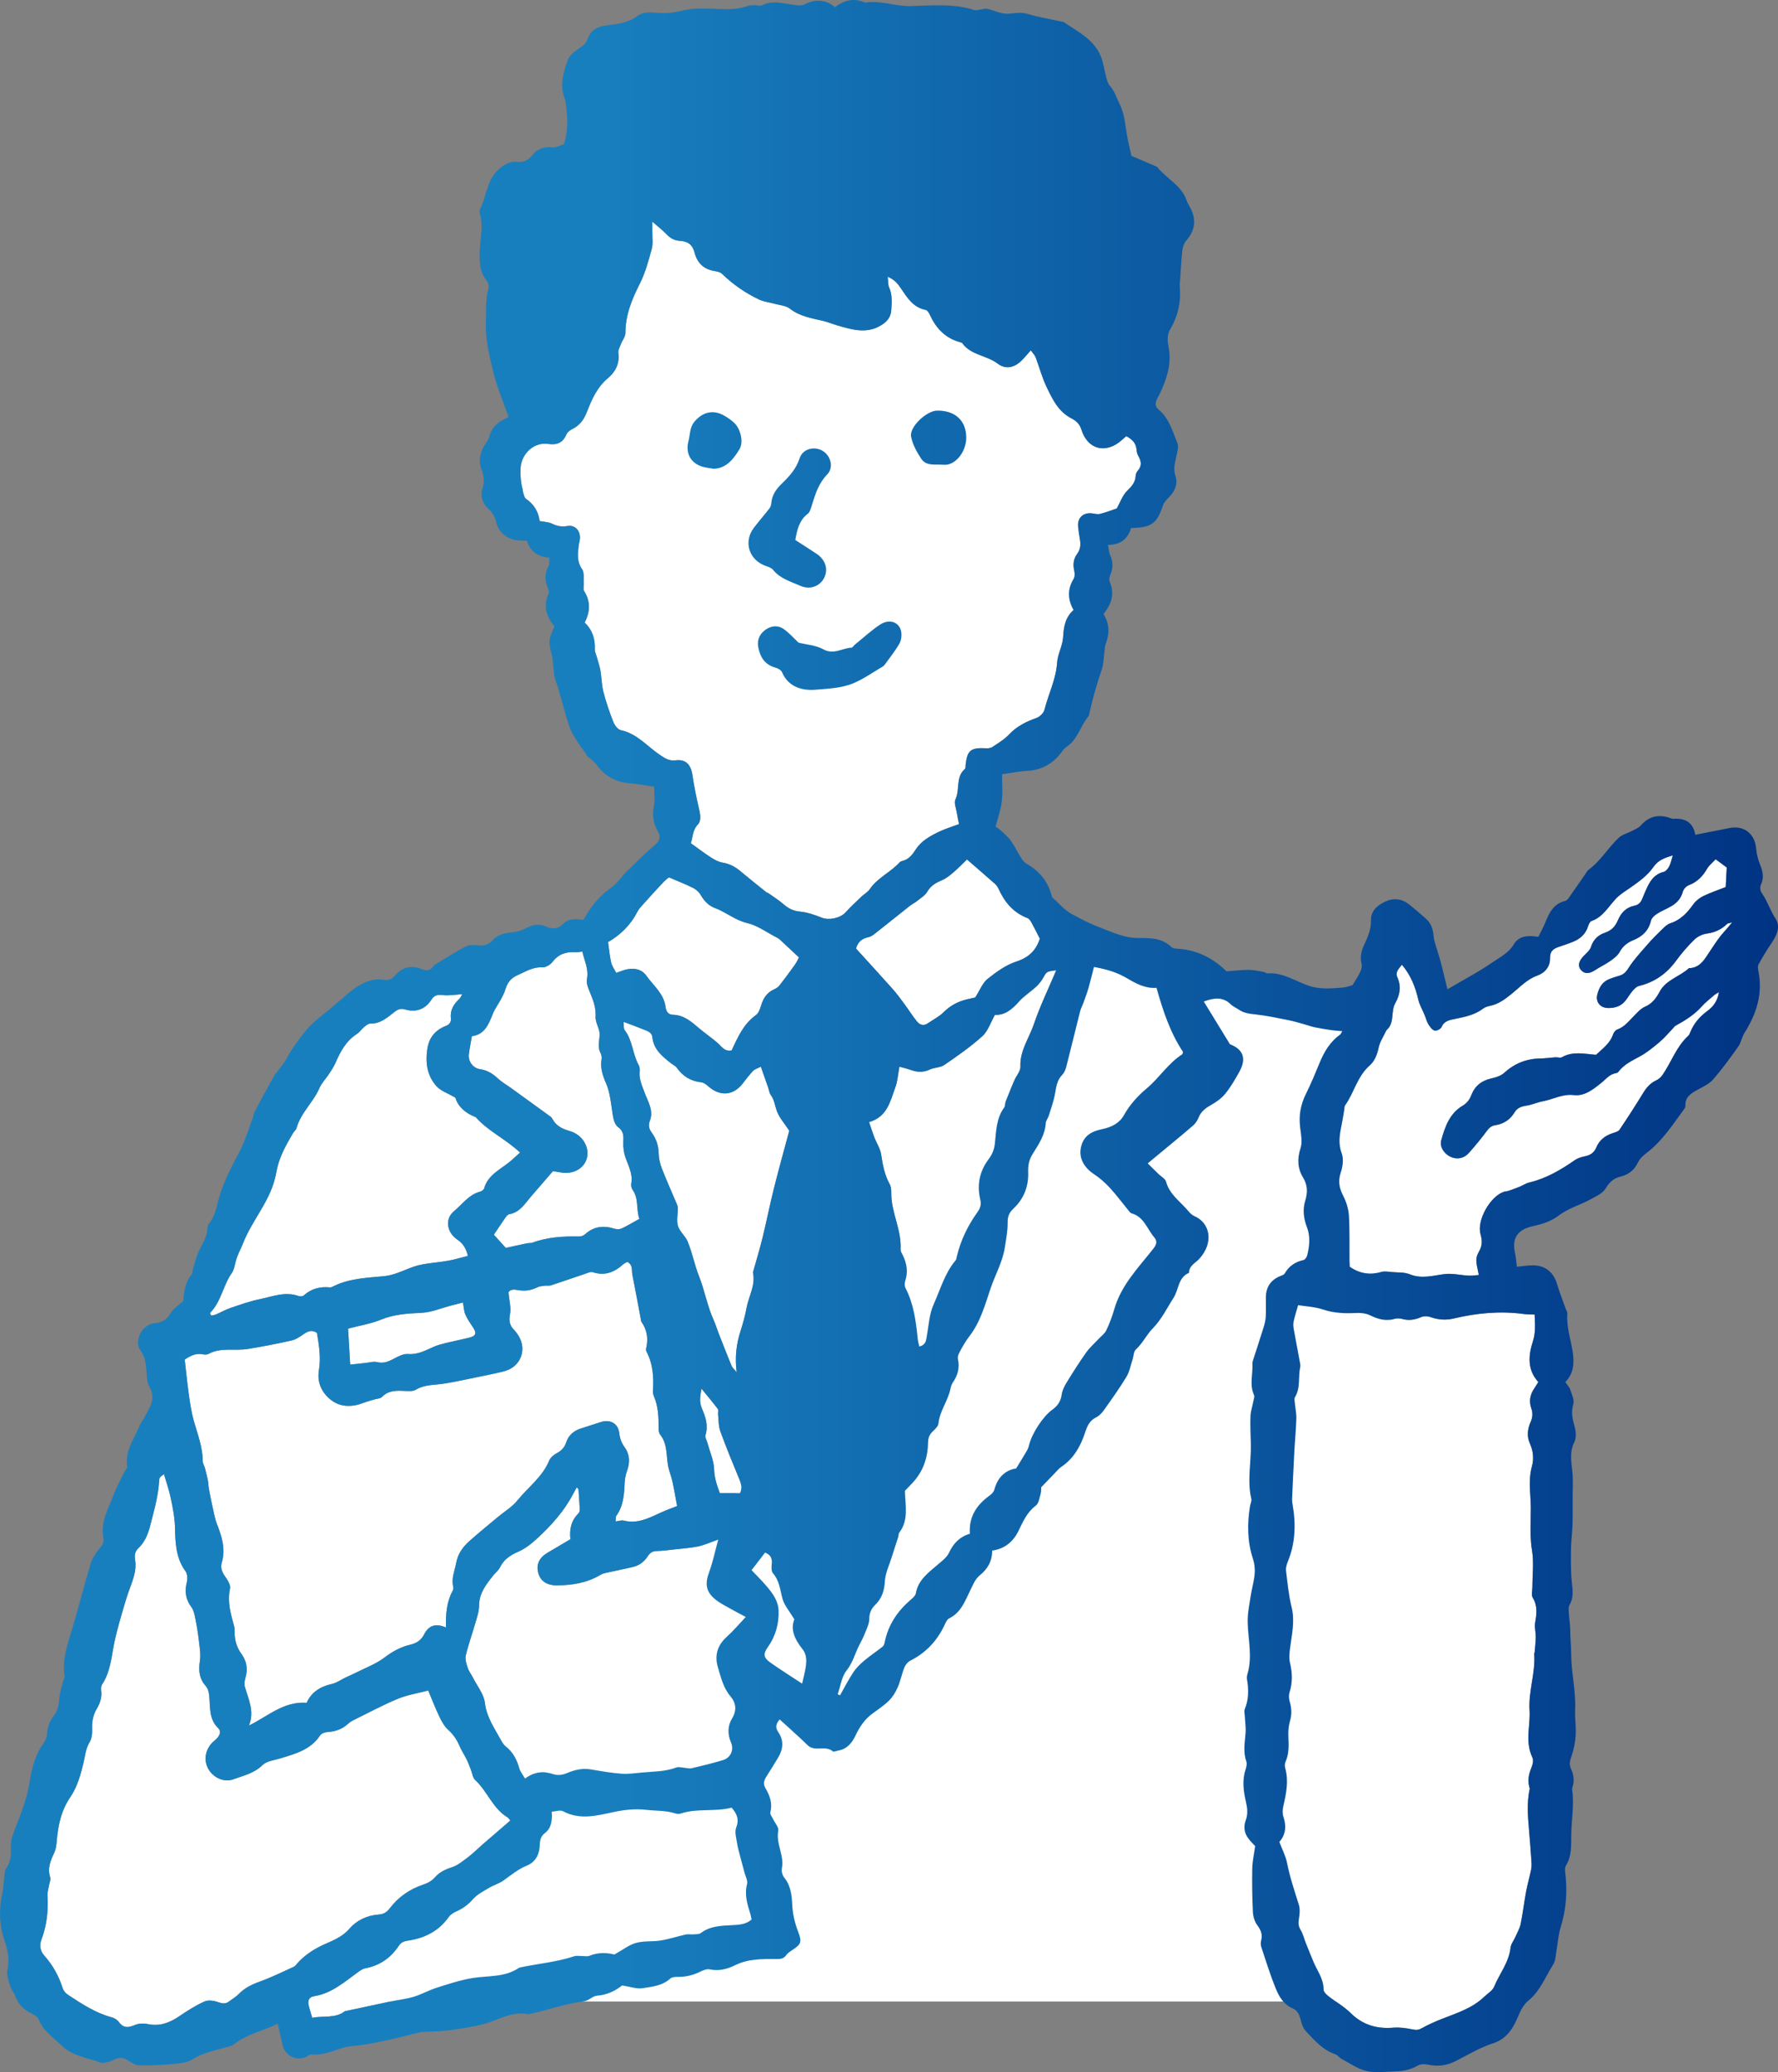
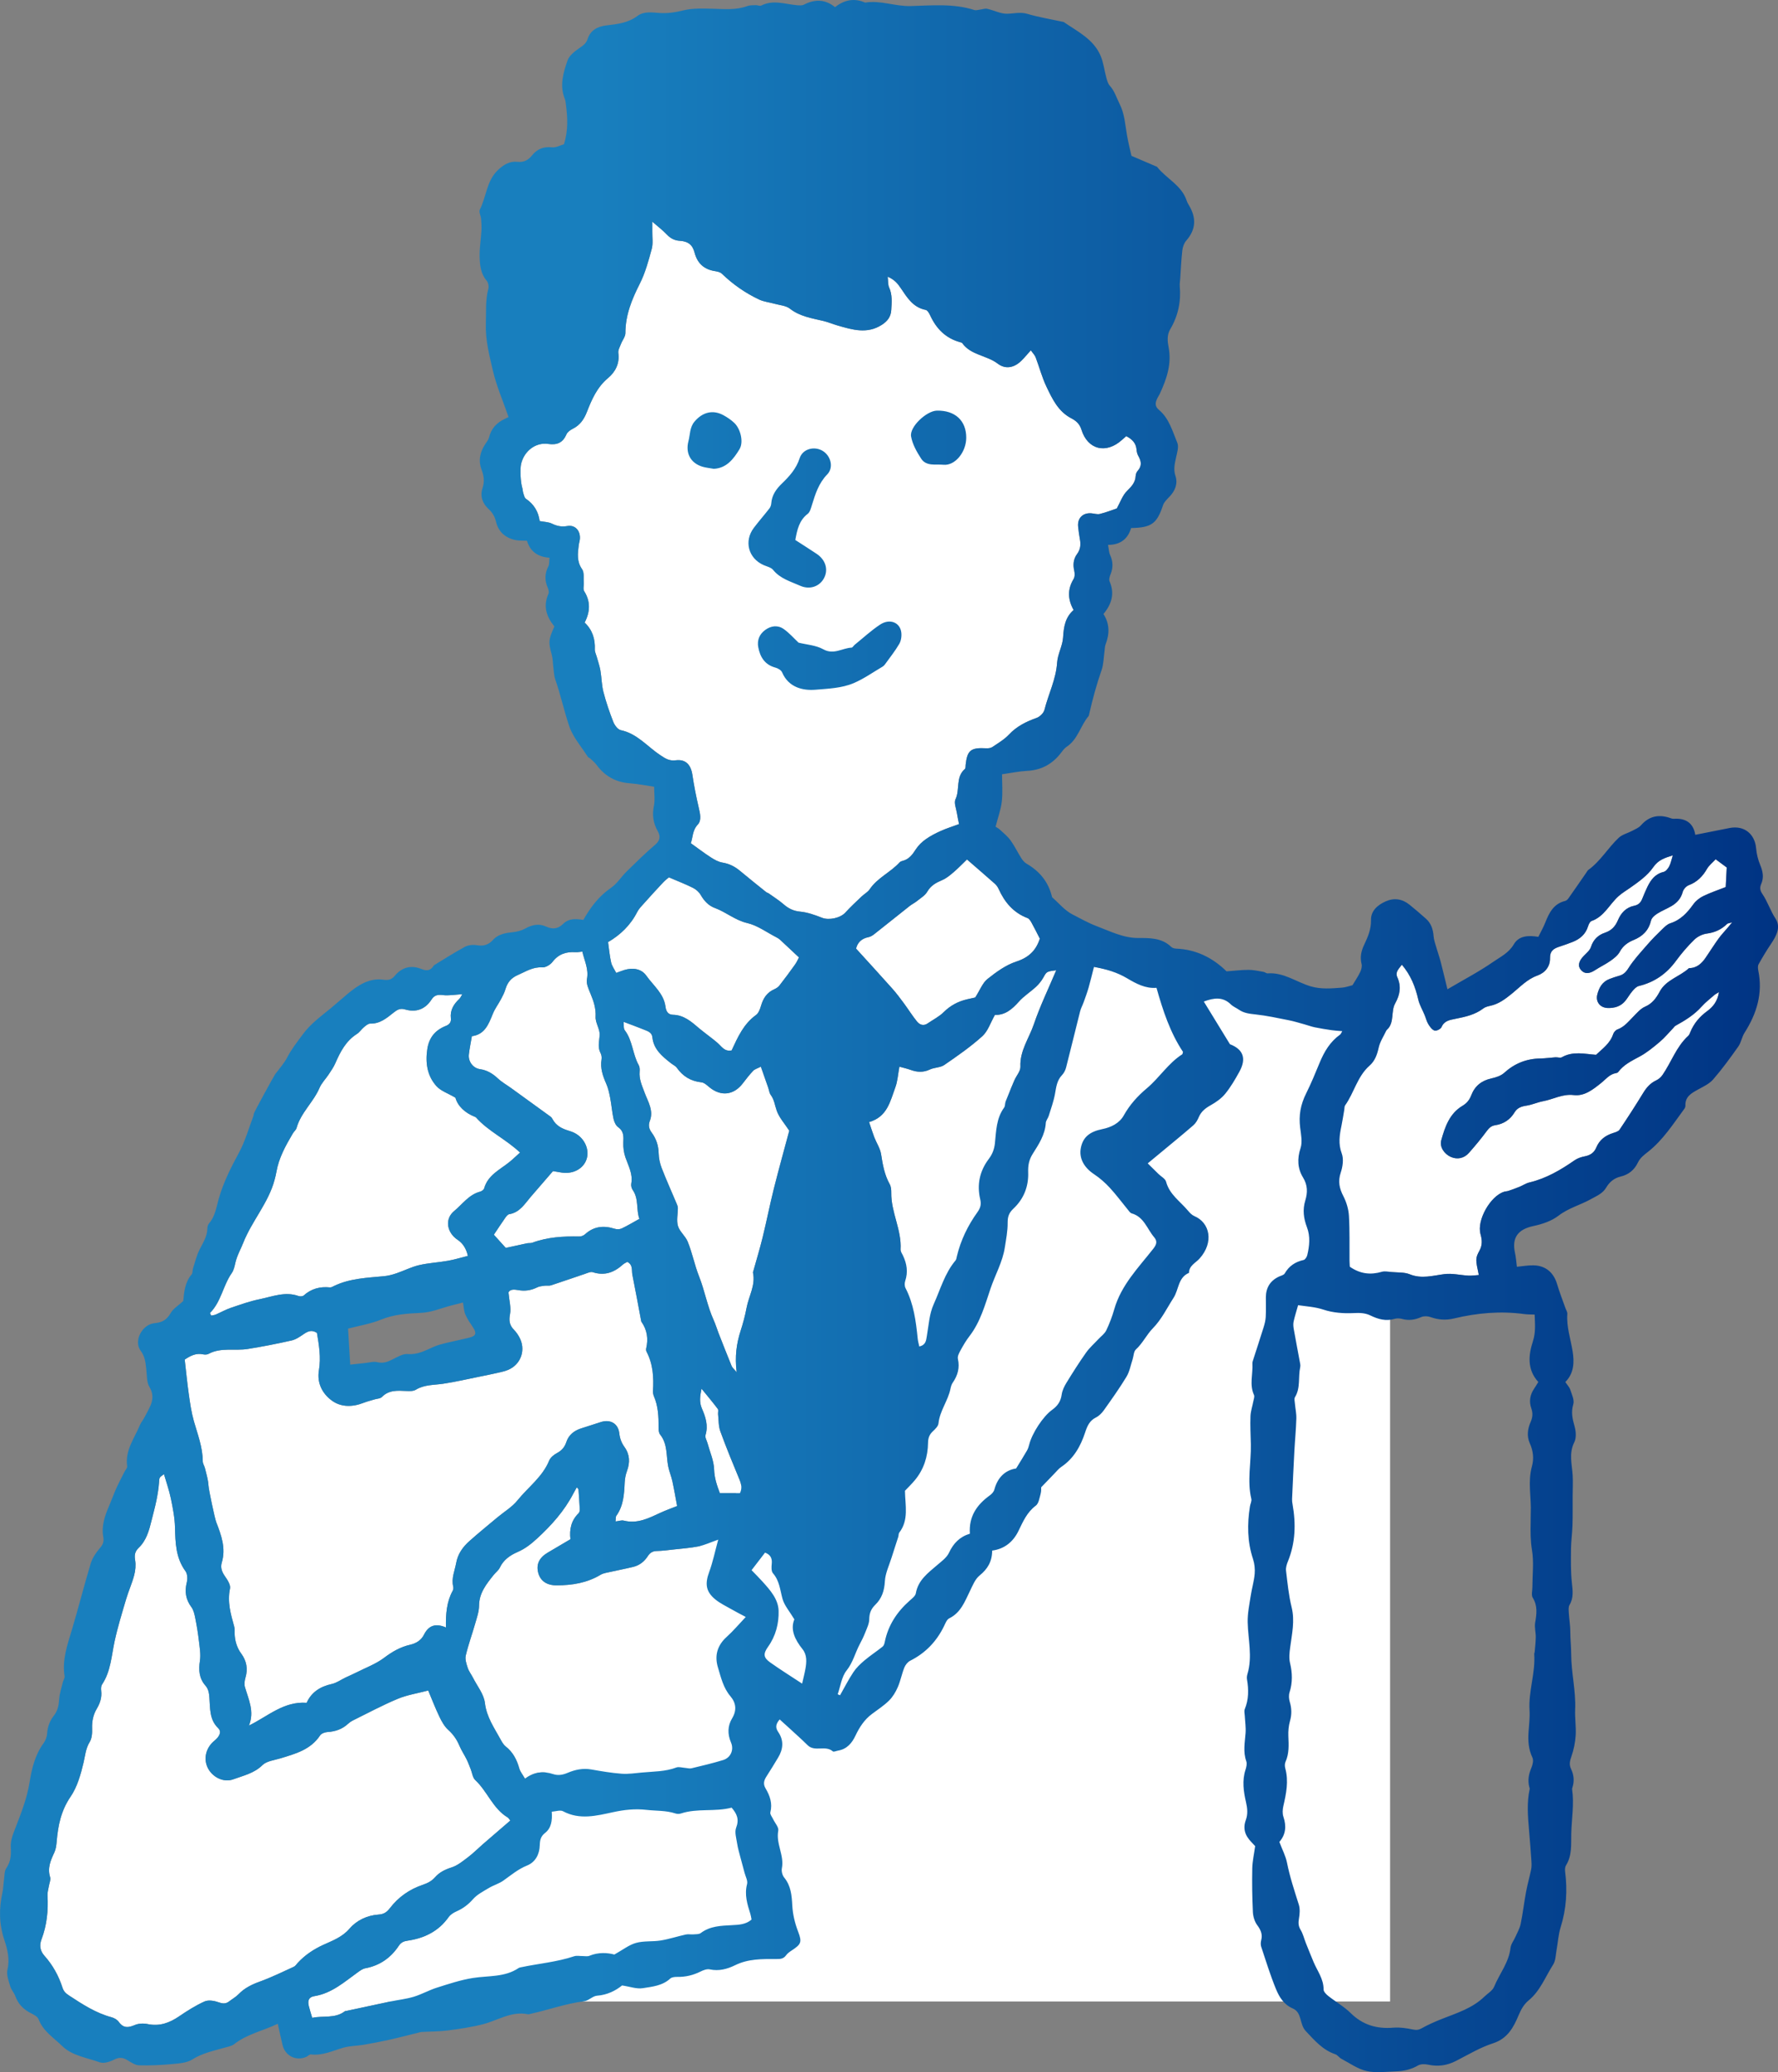
<svg xmlns="http://www.w3.org/2000/svg" id="_レイヤー_2" viewBox="0 0 181 210.915">
  <rect x="0" y="0" width="181" height="210.915" fill="#808080" stroke="none" />
  <defs>
    <style>.cls-1{fill:#fff;}.cls-2{fill:url(#_名称未設定グラデーション_54);}</style>
    <linearGradient id="_名称未設定グラデーション_54" x1="0" y1="105.458" x2="181" y2="105.458" gradientUnits="userSpaceOnUse">
      <stop offset=".335" stop-color="#187fbe" />
      <stop offset="1" stop-color="#003383" />
    </linearGradient>
  </defs>
  <g id="_具">
    <g>
      <polygon class="cls-1" points="39.753 203.724 141.51 203.724 141.51 104.752 111.363 98.421 39.753 203.724" />
      <path class="cls-1" d="m59.517,63.366c.565-1.092.616-2.141-.048-3.197-.131-.208-.023-.559-.045-.843-.036-.471.07-1.052-.166-1.389-.559-.797-.447-1.609-.341-2.453.028-.22.105-.436.119-.656.053-.812-.487-1.425-1.275-1.288-.593.103-1.061.006-1.581-.246-.351-.17-.785-.172-1.243-.261-.123-.94-.575-1.71-1.396-2.265-.151-.102-.203-.37-.27-.572-.057-.174-.053-.368-.106-.544-.175-.585-.242-1.907-.111-2.454.308-1.289,1.471-2.201,2.748-2.015.921.134,1.496-.124,1.866-.98.102-.236.388-.435.636-.559.745-.373,1.147-.958,1.45-1.735.491-1.26,1.031-2.5,2.136-3.423.754-.63,1.205-1.485,1.057-2.565-.039-.287.153-.615.267-.913.144-.376.453-.74.453-1.11-.002-1.828.651-3.421,1.462-5.021.559-1.103.889-2.334,1.216-3.537.151-.555.05-1.179.06-1.772.004-.244.001-.488.001-1.005.608.53,1.066.874,1.454,1.284.38.402.79.632,1.351.664.831.048,1.287.404,1.491,1.185.286,1.096.956,1.722,2.073,1.897.244.038.537.098.703.257,1.127,1.086,2.392,1.975,3.802,2.637.488.229,1.056.283,1.583.432.525.148,1.147.182,1.548.496,1.021.799,2.223.97,3.409,1.253.495.118.969.323,1.46.464,1.496.43,2.984.887,4.476-.062.582-.37.936-.827.975-1.517.043-.777.122-1.549-.221-2.302-.124-.272-.087-.618-.143-1.087.706.298,1.032.722,1.339,1.176.645.956,1.245,1.952,2.527,2.202.187.037.363.35.465.572.624,1.353,1.583,2.318,3.051,2.719.071.019.166.034.202.085.885,1.244,2.492,1.236,3.615,2.093.795.607,1.68.426,2.415-.3.314-.309.594-.652.955-1.053.213.3.405.481.489.703.38.999.649,2.048,1.109,3.007.598,1.247,1.19,2.522,2.546,3.219.423.217.826.544,1.002,1.122.632,2.076,2.532,2.533,4.154,1.048.133-.122.271-.238.417-.366.593.309.991.697,1.047,1.368.018.218.069.453.176.638.307.532.395,1.024-.061,1.527-.117.129-.196.335-.204.51-.03.688-.437,1.093-.899,1.557-.445.448-.665,1.119-1.023,1.762-.483.162-1.092.402-1.722.559-.266.067-.575-.043-.866-.066-.865-.071-1.431.487-1.349,1.346.042.442.107.883.186,1.32.096.534.05,1.012-.291,1.475-.369.501-.435,1.079-.29,1.7.062.266.068.624-.064.842-.618,1.023-.623,2.036-.001,3.162-.845.729-1.006,1.704-1.07,2.781-.051.865-.552,1.703-.608,2.569-.109,1.7-.884,3.197-1.287,4.802-.083.329-.466.709-.795.826-1.068.379-2.03.856-2.826,1.703-.474.504-1.101.87-1.683,1.263-.163.11-.414.14-.621.128-1.574-.087-1.938.198-2.101,1.68-.016.146.009.354-.076.427-.965.823-.484,2.094-.957,3.083-.173.362.07.929.143,1.4.059.385.147.765.218,1.127-.697.258-1.289.441-1.85.694-.534.241-1.065.511-1.54.849-.383.272-.749.622-1.001,1.014-.353.55-.708,1.037-1.382,1.195-.104.025-.219.082-.291.159-.92,1.006-2.245,1.557-3.031,2.723-.198.294-.555.478-.82.732-.56.536-1.134,1.06-1.652,1.634-.514.57-1.68.811-2.377.536-.717-.282-1.471-.553-2.227-.625-.683-.065-1.183-.31-1.676-.738-.47-.407-1.001-.744-1.51-1.106-.089-.064-.208-.088-.293-.156-.888-.714-1.778-1.425-2.653-2.154-.526-.438-1.092-.728-1.785-.839-.414-.066-.822-.3-1.184-.533-.673-.434-1.311-.923-2.035-1.441.214-.552.143-1.287.715-1.9.404-.432.232-1.113.094-1.713-.255-1.108-.48-2.225-.647-3.349-.151-1.02-.681-1.604-1.695-1.474-.676.087-1.07-.192-1.582-.531-1.314-.868-2.341-2.186-4.005-2.535-.309-.065-.637-.507-.77-.847-.391-.996-.739-2.017-1.006-3.053-.183-.71-.181-1.465-.307-2.193-.082-.469-.247-.924-.374-1.385-.068-.249-.202-.501-.192-.746.045-1.056-.241-1.979-1.037-2.735Z" />
-       <path class="cls-1" d="m130.239,187.478c.641-.729.741-1.59.412-2.556-.112-.329-.087-.744-.007-1.092.291-1.271.554-2.531.197-3.836-.056-.205-.064-.472.02-.658.384-.849.33-1.726.292-2.62-.022-.512.028-1.048.166-1.539.19-.674.173-1.304-.025-1.967-.089-.297-.111-.667-.018-.958.316-.992.29-1.974.053-2.966-.131-.548-.06-1.07.013-1.631.174-1.338.488-2.673.145-4.061-.3-1.215-.421-2.477-.57-3.724-.037-.312.079-.666.201-.969.762-1.881.813-3.811.464-5.778-.032-.181-.058-.367-.05-.549.073-1.624.147-3.247.234-4.87.06-1.106.168-2.21.201-3.316.015-.511-.102-1.025-.147-1.539-.019-.215-.087-.484.009-.641.584-.951.308-2.04.53-3.045.023-.106.021-.225.001-.333-.219-1.193-.45-2.385-.661-3.579-.043-.242-.062-.507-.009-.743.119-.539.29-1.067.456-1.66.881.131,1.725.167,2.591.456.956.318,2.038.4,3.053.348.62-.031,1.177-.021,1.712.24.793.386,1.584.61,2.47.345.235-.07.527-.055.767.012.683.19,1.305.087,1.947-.192.264-.114.649-.103.926-.003.796.286,1.569.345,2.4.146,2.356-.564,4.74-.778,7.156-.448.324.044.655.034,1.058.053.031.942.124,1.786-.18,2.727-.444,1.374-.613,2.857.553,4.134-.147.236-.272.455-.414.661-.43.625-.55,1.317-.301,2.016.178.5.137.932-.067,1.393-.313.707-.404,1.454-.086,2.166.348.78.44,1.553.215,2.366-.436,1.575-.045,3.168-.116,4.751-.013.296-.003.594-.009.89-.02.959-.029,1.896.134,2.868.204,1.223.043,2.506.041,3.763-0.0.368-.128.819.037,1.087.517.837.392,1.667.243,2.551-.078.463.068.96.063,1.441-.005.507-.067,1.014-.108,1.52-.006.073-.053.146-.048.217.136,1.927-.598,3.78-.477,5.712.046.735-.051,1.479-.101,2.218-.062.901-.006,1.764.394,2.609.129.272.032.722-.101,1.031-.275.641-.391,1.272-.221,1.951.018.072.058.151.044.217-.305,1.385-.189,2.775-.068,4.166.093,1.063.173,2.128.245,3.192.019.276.025.564-.03.833-.155.758-.373,1.504-.514,2.265-.203,1.089-.328,2.192-.551,3.276-.094.458-.346.886-.537,1.322-.163.373-.452.726-.495,1.109-.167,1.495-1.127,2.643-1.673,3.968-.166.404-.653.676-.994,1.007-1.204,1.169-2.765,1.652-4.273,2.246-.717.282-1.429.592-2.098.968-.326.183-.563.199-.92.124-.64-.134-1.315-.236-1.961-.182-1.685.141-3.115-.266-4.35-1.483-.678-.669-1.536-1.152-2.29-1.748-.209-.166-.476-.438-.474-.66.01-1.073-.637-1.883-1.019-2.797-.269-.644-.53-1.292-.789-1.941-.177-.444-.284-.927-.529-1.328-.237-.389-.242-.726-.168-1.153.08-.46.122-.981-.015-1.414-.445-1.413-.915-2.812-1.203-4.272-.133-.676-.473-1.311-.777-2.115Z" />
      <path class="cls-1" d="m16.695,150.052c.233.808.524,1.627.699,2.471.201.97.398,1.96.422,2.945.038,1.575.079,3.106,1.068,4.458.2.274.223.787.133,1.14-.236.936-.107,1.739.472,2.522.226.304.313.734.391,1.121.152.755.278,1.516.366,2.281.079.686.209,1.398.106,2.066-.145.943-.077,1.783.556,2.507.321.367.372.765.409,1.223.088,1.093-.015,2.245.901,3.121.324.31.16.698-.101 1-.169.195-.392.343-.566.535-.704.779-.818,1.831-.302,2.678.508.834,1.571,1.335,2.504.989,1.023-.38,2.114-.602,2.969-1.445.424-.418,1.2-.495,1.828-.688,1.527-.467,3.073-.876,4.038-2.335.13-.196.482-.327.74-.342.813-.048,1.522-.293,2.121-.854.134-.125.292-.235.456-.316,1.521-.749,3.017-1.558,4.579-2.209.971-.405,2.043-.567,3.111-.849.349.829.703,1.757,1.13,2.65.234.49.515,1.006.91,1.36.517.465.873.986,1.137,1.614.2.475.495.909.725,1.373.161.325.285.668.421,1.005.152.376.196.864.463,1.113,1.239,1.154,1.788,2.899,3.302,3.807.087.052.14.162.266.315-.94.811-1.873,1.61-2.8,2.415-.502.436-.972.914-1.501,1.314-.523.396-1.06.844-1.666,1.038-.665.214-1.237.486-1.688,1.001-.353.403-.78.612-1.295.787-1.319.448-2.449,1.241-3.297,2.352-.325.425-.627.626-1.168.663-1.154.079-2.225.586-2.943,1.423-.753.878-1.728,1.222-2.683,1.66-.991.455-1.87,1.041-2.607,1.843-.124.135-.233.315-.389.386-1.143.521-2.275,1.079-3.454,1.505-.823.297-1.56.655-2.172,1.288-.277.287-.644.486-.962.734-.367.285-.701.222-1.13.07-.422-.149-.998-.235-1.377-.063-.899.408-1.75.943-2.568,1.503-.988.675-2,1.049-3.219.796-.414-.086-.919-.068-1.3.095-.663.283-1.169.343-1.636-.317-.158-.223-.465-.399-.738-.472-1.601-.428-2.956-1.315-4.318-2.207-.329-.215-.553-.418-.678-.809-.385-1.208-.999-2.304-1.843-3.252-.453-.509-.511-1.079-.293-1.651.555-1.454.699-2.949.614-4.487-.018-.323.094-.653.147-.979.047-.291.202-.616.122-.867-.298-.939.054-1.723.433-2.535.152-.325.198-.713.229-1.078.138-1.632.44-3.156,1.416-4.584.685-1.002,1.039-2.28,1.326-3.485.169-.709.206-1.411.615-2.071.233-.376.269-.927.252-1.394-.026-.734.115-1.399.485-2.021.332-.558.519-1.141.44-1.803-.025-.21-.023-.479.085-.642.893-1.344.957-2.913,1.283-4.419.313-1.444.753-2.863,1.172-4.282.241-.815.598-1.596.815-2.416.13-.489.182-1.039.101-1.533-.087-.529-.034-.887.371-1.276.777-.747,1.053-1.764,1.3-2.779.166-.681.357-1.358.496-2.044.123-.607.222-1.223.269-1.84.037-.476-.006-.479.502-.821Z" />
      <path class="cls-1" d="m45.395,165.654c-1.107-.477-1.786-.158-2.24.746-.287.571-.807.878-1.399,1.013-1.0.228-1.827.708-2.651,1.328-.841.632-1.873,1.012-2.825,1.494-.361.183-.735.341-1.101.515-.468.223-.911.549-1.403.658-1.16.257-2.062.814-2.561,1.914-2.34-.166-3.938,1.373-5.87,2.315.585-1.441-.05-2.664-.412-3.93-.083-.291-.028-.654.06-.957.257-.89.109-1.697-.429-2.427-.46-.624-.654-1.32-.678-2.079-.007-.223.019-.456-.039-.666-.352-1.272-.721-2.52-.429-3.888.081-.378-.282-.901-.544-1.287-.295-.433-.445-.853-.296-1.353.432-1.454-.044-2.787-.561-4.105-.154-.393-.769-3.305-.795-3.76-.032-.577-.212-1.147-.347-1.715-.059-.248-.233-.485-.234-.728-.004-1.439-.525-2.753-.909-4.106-.251-.886-.381-1.81-.511-2.725-.166-1.164-.278-2.336-.415-3.523.576-.391,1.15-.686,1.871-.532.173.037.398.033.547-.047,1.277-.691,2.683-.287,4.011-.503,1.498-.243,2.99-.531,4.469-.869.45-.103.866-.41,1.263-.675.401-.267.78-.426,1.297-.093.208,1.22.423,2.494.205,3.788-.224,1.333.354,2.403,1.323,3.11.92.672,2.091.664,3.201.228.372-.146.765-.24,1.149-.357.247-.075.571-.075.728-.236.713-.732,1.588-.66,2.481-.619.328.015.721.031.979-.126.873-.531,1.842-.469,2.788-.611,1.279-.192,2.542-.49,3.812-.745.471-.094.943-.185,1.41-.295.468-.11.956-.186,1.393-.373,1.337-.573,1.831-2.09,1.118-3.355-.145-.257-.319-.508-.525-.717-.459-.464-.533-.933-.405-1.599.126-.655-.082-1.374-.157-2.213.152-.316.553-.316.97-.237.682.129,1.322.041,1.946-.273.222-.112.495-.134.749-.17.219-.031.46.027.664-.039,1.154-.376,2.297-.782,3.448-1.166.263-.088.58-.246.806-.172,1.207.397,2.181.018,3.069-.782.129-.117.303-.184.445-.268.598.307.425.864.513,1.305.313,1.557.596,3.119.891,4.68.007.036.009.078.029.107.589.832.715,1.743.487,2.723-.024.102-.01.236.038.328.66,1.256.739,2.604.656,3.982-.011.181.02.381.091.547.434,1.012.487,2.074.476,3.152-.003.253.014.572.158.751.782.97.602,2.162.826,3.26.103.503.31.985.42,1.487.179.818.317,1.645.484,2.529-.59.236-1.143.43-1.672.675-1.195.554-2.365,1.166-3.762.808-.224-.058-.49.047-.834.088.033-.258-.002-.461.082-.578.731-1.023.794-2.201.85-3.392.018-.392.098-.797.233-1.165.317-.864.292-1.682-.251-2.436-.312-.433-.473-.875-.535-1.419-.113-.992-.935-1.436-1.881-1.125-.667.219-1.337.432-2.006.645-.715.228-1.261.665-1.498,1.381-.176.532-.475.875-.969,1.136-.312.165-.655.448-.782.76-.684,1.67-2.149,2.709-3.23,4.051-.546.678-1.348,1.149-2.029,1.72-.957.801-1.927,1.587-2.858,2.417-.672.599-1.184,1.303-1.352,2.242-.142.796-.508,1.553-.298,2.396.033.133.007.312-.059.433-.604,1.109-.705,2.319-.683,3.725Z" />
      <path class="cls-1" d="m142.71,98.192c.9,1.058,1.37,2.241,1.664,3.526.128.561.44,1.079.662,1.619.125.303.197.635.366.909.16.26.381.573.64.653.191.059.625-.162.709-.36.267-.636.834-.719,1.355-.825,1.025-.207,2.033-.41,2.893-1.067.197-.15.472-.219.722-.273.862-.188,1.507-.683,2.189-1.234.814-.657,1.543-1.466,2.584-1.838.804-.287,1.315-.927,1.298-1.774-.015-.738.369-.976.935-1.163.457-.151.913-.308,1.36-.485.759-.301,1.334-.786,1.581-1.606.06-.198.19-.472.352-.528,1.29-.447,1.823-1.709,2.756-2.536.363-.322.755-.551,1.138-.82.868-.61,1.793-1.26,2.38-2.111.514-.745,1.134-.941,1.998-1.216-.143.456-.207.816-.37,1.123-.122.231-.345.512-.572.565-.861.204-1.302.812-1.651,1.532-.194.4-.361.812-.529,1.224-.15.369-.386.6-.798.683-.836.17-1.351.724-1.674,1.488-.255.604-.643,1.037-1.31,1.259-.687.229-1.187.691-1.427,1.446-.113.355-.474.642-.752.932-.527.55-.619,1.038-.238,1.45.355.385.829.362,1.398-.011.519-.34,1.089-.606,1.594-.964.355-.252.736-.551.935-.92.325-.605.828-.955,1.406-1.191.931-.38,1.532-.981,1.772-1.982.064-.267.361-.526.615-.689.465-.299.991-.501,1.469-.784.557-.33.966-.773,1.143-1.442.071-.268.351-.582.61-.679.853-.321,1.418-.897,1.863-1.668.206-.358.561-.63.877-.973.438.325.76.564,1.129.837-.034.653-.068,1.308-.104,1.99-.791.312-1.56.567-2.283.919-.383.186-.761.484-1.007.827-.619.861-1.291,1.603-2.35,1.942-.33.105-.614.403-.877.656-.5.483-.992.978-1.446,1.503-.677.782-1.395,1.545-1.943,2.413-.267.423-.522.663-.971.78-.322.084-.636.201-.949.317-.74.276-1.078.893-1.251,1.598-.181.735.298,1.335,1.067,1.357.694.02,1.333-.165,1.791-.73.256-.316.453-.681.718-.989.181-.21.408-.46.657-.52,1.586-.382,2.816-1.241,3.778-2.554.561-.765,1.186-1.496,1.865-2.158.327-.318.828-.566,1.28-.625.819-.107,1.486-.417,2.062-.983.065-.064.195-.062.509-.153-.218.263-.311.376-.405.487-.331.392-.688.764-.988,1.178-.454.627-.861,1.287-1.3,1.924-.41.596-.907,1.067-1.696,1.065-.938.867-2.333,1.182-2.979,2.384-.363.675-.758,1.222-1.505,1.546-.454.197-.814.635-1.18,1.002-.493.494-.918,1.054-1.617,1.307-.184.066-.377.289-.439.48-.305.936-1.073,1.47-1.741,2.102-1.169-.083-2.353-.398-3.481.252-.163.094-.434-.011-.652.003-.512.033-1.023.112-1.535.119-1.423.02-2.631.509-3.693,1.471-.335.303-.848.463-1.306.564-.996.219-1.674.769-2.036,1.708-.18.466-.443.807-.893,1.075-1.316.781-1.784,2.143-2.162,3.504-.191.69.31,1.407.98,1.702.633.279,1.334.156,1.829-.404.637-.721,1.254-1.463,1.825-2.236.238-.323.466-.531.871-.592.854-.129,1.516-.571,1.966-1.32.272-.454.699-.595,1.209-.672.573-.087,1.118-.344,1.69-.45,1.037-.192,1.974-.762,3.109-.625,1.105.134,1.966-.567,2.78-1.215.49-.39.874-.92,1.55-1.024.07-.011.157-.045.196-.098.565-.761,1.381-1.148,2.191-1.585.734-.397,1.397-.944,2.039-1.485.5-.421.921-.936,1.377-1.41.077-.08.138-.186.231-.237.973-.536,1.911-1.108,2.664-1.955.384-.432.855-.789,1.292-1.172.095-.084.216-.139.469-.297-.141.941-.616,1.507-1.19,1.928-.778.569-1.358,1.252-1.72,2.135-.056.137-.111.293-.215.387-1.213,1.105-1.716,2.671-2.617,3.977-.155.225-.39.437-.636.551-.604.28-.996.73-1.336,1.288-.771,1.263-1.575,2.507-2.401,3.734-.123.182-.426.268-.663.343-.787.248-1.389.698-1.71,1.476-.22.532-.618.79-1.178.897-.355.068-.73.193-1.023.397-1.424.989-2.899,1.856-4.61,2.261-.352.083-.67.305-1.011.444-.369.15-.745.285-1.123.413-.139.047-.295.044-.436.088-1.399.435-2.795,2.893-2.405,4.303.166.6.212,1.117-.111,1.703-.431.781-.382.937-.061,2.471-.367.023-.719.079-1.066.06-.815-.043-1.645-.257-2.437-.154-1.184.154-2.316.509-3.525.02-.555-.224-1.225-.171-1.844-.229-.33-.031-.688-.117-.989-.029-1.137.334-2.195.236-3.269-.512-.007-.147-.028-.395-.031-.643-.014-1.511.031-3.025-.059-4.531-.041-.678-.249-1.391-.561-1.996-.415-.803-.572-1.522-.272-2.417.202-.602.313-1.38.101-1.943-.368-.982-.224-1.877-.028-2.819.113-.544.193-1.095.288-1.643.025-.145.007-.322.084-.431.921-1.29,1.242-2.946,2.485-4.04.552-.486.776-1.128.936-1.846.132-.596.496-1.14.762-1.705.031-.065.092-.116.143-.17.702-.748.322-1.821.768-2.621.489-.877.638-1.72.223-2.651-.249-.559.169-.881.46-1.287Z" />
      <path class="cls-1" d="m111.363,98.421c1.282.236,2.359.56,3.366,1.157.924.548,1.881,1.066,2.999.973.655,2.33,1.394,4.56,2.696,6.518-.037.119-.036.224-.083.254-1.429.913-2.32,2.385-3.595,3.454-.943.791-1.74,1.673-2.351,2.765-.444.794-1.285,1.209-2.186,1.39-1.292.26-1.966.829-2.179,1.899-.211,1.061.307,2.006,1.353,2.699.578.383,1.115.857,1.586,1.367.653.706,1.226,1.486,1.838,2.23.117.142.239.339.395.383,1.256.352,1.565,1.583,2.287,2.427.347.406.252.738-.084,1.166-1.512,1.927-3.272,3.699-3.974,6.158-.211.738-.485,1.466-.817,2.158-.165.344-.524.594-.796.886-.423.456-.902.872-1.258,1.376-.703.994-1.357,2.024-1.993,3.063-.227.37-.436.795-.492,1.217-.092.689-.426,1.155-.968,1.544-.935.671-2.051,2.396-2.335,3.533-.053.212-.122.428-.23.616-.329.57-.68,1.126-1.104,1.821-1.107.168-1.887.909-2.217,2.154-.059.222-.264.443-.46.584-1.311.947-2.152,2.137-2.03,3.901-1.018.306-1.674.966-2.125,1.937-.234.504-.772.886-1.219,1.27-.93.799-1.926,1.52-2.159,2.863-.048.275-.379.524-.622.738-1.287,1.138-2.192,2.498-2.538,4.204-.035.17-.095.381-.218.48-.605.483-1.257.908-1.848,1.406-.416.35-.826.741-1.125,1.19-.502.754-.914,1.568-1.363,2.356-.08-.033-.16-.067-.24-.1.287-.817.396-1.776.905-2.417.654-.823.87-1.789,1.332-2.663.205-.389.405-.784.564-1.194.172-.443.405-.904.411-1.36.007-.609.185-1.057.613-1.472.669-.648.926-1.436.979-2.395.045-.82.438-1.623.689-2.43.218-.701.453-1.396.675-2.095.045-.14.02-.322.101-.428.99-1.291.604-2.761.579-4.258.308-.328.68-.684,1.007-1.077.915-1.101,1.326-2.4,1.343-3.81.006-.493.14-.841.492-1.169.239-.223.541-.515.57-.801.129-1.283.974-2.304,1.223-3.535.043-.214.11-.442.232-.618.512-.74.724-1.513.522-2.423-.06-.271.143-.63.295-.91.264-.484.55-.965.886-1.401,1.113-1.444,1.586-3.201,2.148-4.858.47-1.385,1.218-2.686,1.446-4.151.131-.84.298-1.687.29-2.53-.006-.616.134-1.013.593-1.442,1.048-.98,1.548-2.251,1.496-3.685-.025-.695.08-1.279.464-1.887.608-.965,1.259-1.935,1.331-3.147.014-.241.22-.465.296-.71.228-.736.496-1.467.635-2.22.129-.699.189-1.386.721-1.938.197-.204.344-.498.415-.776.488-1.901.944-3.809,1.426-5.711.08-.317.245-.611.357-.921.174-.484.356-.966.497-1.46.199-.694.364-1.398.555-2.14Z" />
      <path class="cls-1" d="m73.115,156.715c-.329,1.204-.548,2.282-.923,3.302-.434,1.181-.352,1.979.624,2.78.506.415,1.12.701,1.694,1.031.406.234.825.445,1.409.757-.718.757-1.283,1.434-1.932,2.017-.969.869-1.265,1.924-.902,3.118.309,1.017.541,2.075,1.272,2.936.57.671.672,1.421.17,2.253-.46.764-.478,1.596-.11,2.457.323.755-.044,1.551-.804,1.784-1.061.325-2.144.58-3.224.839-.203.049-.436-.029-.656-.044-.295-.02-.628-.133-.88-.038-1.129.426-2.315.401-3.483.511-.698.065-1.404.173-2.096.122-1.031-.076-2.057-.252-3.076-.432-.843-.149-1.638.014-2.392.334-.505.214-.969.309-1.496.137-.966-.314-1.897-.253-2.864.471-.226-.396-.487-.704-.586-1.057-.25-.884-.641-1.647-1.381-2.226-.221-.172-.376-.448-.514-.702-.647-1.189-1.43-2.277-1.601-3.728-.106-.898-.791-1.729-1.225-2.586-.167-.331-.411-.633-.523-.98-.131-.403-.292-.873-.202-1.258.256-1.096.647-2.159.956-3.243.171-.602.394-1.221.398-1.833.008-1.299.746-2.199,1.481-3.122.208-.261.504-.473.64-.764.376-.8,1.065-1.258,1.801-1.577.773-.335,1.388-.824,1.991-1.379,1.451-1.336,2.755-2.784,3.672-4.548.116-.224.244-.442.366-.663.056.068.113.136.169.204.046.678.101,1.356.132,2.036.006.136-.032.319-.122.406-.756.734-.946,1.647-.828,2.642-.808.476-1.573.922-2.333,1.377-.858.513-1.168,1.192-.944,2.045.214.816.864,1.272,1.856,1.273,1.579.001,3.102-.244,4.486-1.073.154-.092.336-.153.512-.192.934-.208,1.875-.388,2.805-.612.638-.154,1.137-.54,1.492-1.093.217-.339.483-.515.908-.525.587-.013,1.174-.092,1.759-.158.843-.095,1.694-.154,2.523-.321.601-.121,1.172-.394,1.982-.678Z" />
      <path class="cls-1" d="m46.361,111.73c.234.854.965,1.543,1.986,1.949.034.014.076.025.098.05,1.255,1.418,3.027,2.201,4.494,3.584-.403.362-.735.688-1.096.978-.969.779-2.18,1.317-2.558,2.672-.039.14-.25.289-.408.33-1.15.303-1.805,1.282-2.649,1.978-.979.806-.748,2.19.358,2.926q.801.532,1.041,1.636c-.668.167-1.335.373-2.016.494-.982.175-1.991.223-2.959.449-.784.183-1.519.567-2.288.827-.409.139-.837.254-1.265.295-1.731.166-3.481.218-5.092.994-.132.064-.28.162-.411.148-1.013-.102-1.908.126-2.68.823-.109.098-.377.107-.533.052-1.364-.487-2.647.06-3.937.322-1.008.205-1.99.558-2.968.89-.52.177-1.004.456-1.512.674-.152.065-.327.077-.47.109-.064-.148-.134-.255-.115-.274,1.134-1.134,1.321-2.785,2.212-4.055.204-.291.289-.683.368-1.042.159-.726.534-1.359.797-2.028.886-2.246,2.578-4.077,3.2-6.439.066-.25.129-.501.173-.756.247-1.452.949-2.71,1.683-3.954.113-.191.319-.346.375-.547.435-1.559,1.717-2.628,2.338-4.083.213-.5.629-.911.935-1.374.243-.369.502-.737.676-1.139.506-1.165,1.075-2.264,2.197-2.978.274-.174.461-.48.716-.691.189-.156.426-.367.637-.361.987.026,1.673-.559,2.365-1.108.369-.293.665-.485,1.185-.334,1.119.326,2.052-.012,2.696-1.014.278-.433.613-.512,1.13-.449.63.077,1.285-.047,1.994-.088-.097.156-.171.357-.311.488-.572.535-.942,1.15-.848,1.962.047.405-.16.637-.496.77-1.095.432-1.732,1.191-1.907,2.385-.205,1.399-.007,2.707.939,3.756.438.486,1.157.72,1.927,1.172Z" />
      <path class="cls-1" d="m31.777,205.389c-.126-.436-.252-.818-.346-1.208-.136-.566.008-.911.56-1,1.775-.286,3.051-1.44,4.428-2.429.233-.167.49-.355.76-.406,1.471-.276,2.595-1.059,3.41-2.287.23-.347.495-.467.899-.525,1.712-.244,3.162-.964,4.199-2.415.18-.251.494-.44.785-.57.657-.291,1.189-.687,1.673-1.24.421-.48,1.044-.797,1.608-1.135.474-.285,1.034-.438,1.48-.755.781-.555,1.499-1.167,2.42-1.538.848-.342,1.262-1.147,1.287-2.063.014-.514.096-.904.535-1.246.639-.498.747-1.248.684-2.166.407-.025.864-.197,1.147-.046,1.701.912,3.422.454,5.109.092,1.14-.245,2.222-.365,3.4-.231.98.111,1.978.048,2.938.366.167.055.385.058.551.003,1.683-.559,3.463-.147,5.165-.596.545.629.787,1.199.463,2.036-.177.458.019,1.076.099,1.614.069.465.207.92.325,1.377.137.532.289,1.06.428,1.592.101.388.348.819.258,1.16-.283,1.081.024,2.055.339,3.047.055.173.075.358.117.566-.584.509-1.303.531-1.99.568-1.118.06-2.225.082-3.181.804-.181.137-.494.113-.749.134-.258.021-.529-.04-.777.015-.852.189-1.688.466-2.547.607-.83.136-1.715.025-2.514.246-.711.197-1.338.702-2.209,1.185-.67-.182-1.614-.26-2.552.133-.19.079-.438.021-.659.023-.296.004-.617-.07-.885.02-1.765.589-3.618.74-5.423,1.123-.072.015-.153.026-.212.066-1.427.97-3.098.77-4.682,1.024-1.235.198-2.442.6-3.641.978-.805.254-1.556.685-2.364.929-.767.232-1.578.317-2.367.482-1.483.311-2.964.633-4.446.951-.073.016-.161.012-.215.053-.998.759-2.196.415-3.316.662Z" />
      <path class="cls-1" d="m65.087,124.063c-.643.356-1.208.7-1.804.98-.202.095-.5.097-.719.028-1.113-.351-2.118-.252-3.012.564-.146.133-.392.228-.59.224-1.626-.031-3.232.06-4.779.633-.167.062-.369.024-.548.061-.674.139-1.345.29-2.151.466-.329-.364-.792-.876-1.212-1.341.393-.587.771-1.165,1.167-1.731.101-.144.245-.332.393-.356,1.077-.176,1.575-1.044,2.197-1.77.745-.869,1.497-1.732,2.261-2.616.327.055.612.11.899.152,1.158.17,2.201-.395,2.52-1.363.316-.959-.177-2.098-1.159-2.638-.225-.124-.476-.209-.723-.284-.661-.2-1.231-.512-1.575-1.146-.052-.097-.119-.199-.205-.262-1.337-.974-2.678-1.943-4.019-2.911-.447-.323-.938-.597-1.337-.971-.534-.499-1.104-.851-1.839-.957-.697-.1-1.205-.781-1.125-1.49.066-.586.19-1.165.308-1.866,1.297-.157,1.701-1.2,2.126-2.26.215-.537.577-1.013.851-1.529.171-.323.34-.655.444-1.003.202-.68.578-1.137,1.255-1.431.807-.35,1.529-.842,2.49-.779.341.022.818-.265,1.041-.557.613-.802,1.392-1.051,2.342-.988.214.014.432-.034.696-.057.214.942.666,1.781.467,2.804-.089.455.171,1.009.366,1.48.314.757.562,1.481.516,2.344-.033.619.458,1.269.414,1.885-.044.63-.226,1.219.098,1.829.096.18.125.433.092.638-.144.889.131,1.675.481,2.47.204.463.311.977.407,1.479.133.691.181,1.398.333,2.084.069.31.231.684.473.856.598.423.547.963.524,1.576-.019.501.055,1.034.219,1.508.301.87.773,1.683.59,2.665-.037.2.028.471.146.64.639.913.335,2.009.679,2.941Z" />
      <path class="cls-1" d="m88.472,114.211c1.867-.536,2.152-2.138,2.672-3.535.229-.614.264-1.301.415-2.104.411.116.792.2,1.156.331.657.238,1.278.271,1.939-.041.462-.218,1.067-.185,1.472-.463,1.334-.916,2.674-1.848,3.873-2.928.573-.516.833-1.379,1.284-2.172,1.009.047,1.743-.562,2.436-1.345.506-.571,1.181-.99,1.746-1.514.29-.269.551-.594.745-.939.339-.604.313-.618,1.312-.742-.788,1.873-1.649,3.647-2.279,5.499-.482,1.419-1.436,2.688-1.366,4.311.02.455-.413.924-.617,1.396-.306.706-.601,1.418-.884,2.134-.08.204-.041.475-.161.639-.794,1.086-.805,2.378-.934,3.621-.065.627-.266,1.128-.634,1.616-.922,1.222-1.211,2.605-.864,4.088.122.522.031.881-.285,1.321-.975,1.36-1.701,2.854-2.092,4.494-.034.143-.049.313-.136.417-1.102,1.306-1.542,2.953-2.225,4.461-.445.982-.504,2.144-.695,3.233-.079.45-.087.898-.766,1.066-.058-.276-.138-.54-.165-.809-.178-1.768-.402-3.521-1.237-5.135-.103-.2-.105-.513-.032-.733.301-.907.168-1.755-.233-2.591-.096-.2-.25-.416-.239-.616.117-1.994-.978-3.785-.947-5.763.004-.29-.02-.623-.156-.867-.533-.957-.716-1.99-.88-3.056-.091-.595-.467-1.144-.69-1.722-.185-.479-.335-.973-.532-1.555Z" />
      <path class="cls-1" d="m63.485,104.011c.789.299,1.44.53,2.079.793.369.152.797.27.85.777.127,1.235,1.002,1.936,1.881,2.634.202.161.466.273.609.474.62.871,1.426,1.362,2.503,1.476.288.03.569.301.818.506,1.162.958,2.476.806,3.392-.397.336-.441.679-.88,1.058-1.282.156-.165.417-.231.781-.42.275.784.515,1.464.752,2.146.085.244.108.53.254.727.366.494.42,1.08.616,1.624.249.693.787,1.281,1.271,2.021-.491,1.835-1.057,3.858-1.568,5.896-.413,1.644-.738,3.31-1.142,4.956-.286,1.168-.638,2.32-.961,3.479-.01.036-.033.075-.026.107.286,1.29-.432,2.401-.652,3.6-.146.793-.362,1.577-.609,2.345-.413,1.286-.596,2.591-.4,4.198-.282-.341-.442-.464-.508-.626-.461-1.128-.906-2.262-1.35-3.397-.162-.413-.283-.844-.467-1.247-.66-1.444-.923-3.027-1.5-4.48-.465-1.172-.689-2.4-1.163-3.549-.234-.568-.815-1.009-.986-1.583-.168-.563-.008-1.221-.011-1.837-.001-.143-.062-.291-.119-.427-.509-1.208-1.05-2.404-1.524-3.626-.185-.476-.298-1.006-.311-1.515-.02-.777-.238-1.454-.69-2.074-.271-.371-.4-.728-.204-1.23.405-1.039-.203-1.964-.542-2.879-.26-.703-.569-1.359-.5-2.132.019-.216.008-.474-.094-.655-.629-1.117-.612-2.487-1.415-3.543-.151-.199-.084-.564-.119-.862Z" />
      <path class="cls-1" d="m62.73,99.03c-.182-.362-.43-.692-.515-1.059-.154-.671-.211-1.364-.313-2.076,1.235-.722,2.282-1.711,2.968-3.068.164-.324.439-.596.685-.871.642-.718,1.29-1.431,1.951-2.133.222-.236.487-.431.588-.518.919.395,1.7.695,2.445,1.067.307.154.616.419.785.713.35.609.805,1.103,1.443,1.336,1.143.417,2.06,1.247,3.303,1.536,1.046.243,1.984.947,2.968,1.452.131.067.262.145.369.244.615.567,1.223,1.142,1.925,1.8-.087.162-.213.464-.397.724-.515.724-1.045,1.438-1.591,2.138-.129.165-.331.296-.527.382-.745.327-1.125.916-1.344,1.672-.099.341-.248.757-.513.947-1.267.91-1.857,2.26-2.482,3.603-.5.111-.811-.127-1.146-.483-.423-.449-.949-.799-1.433-1.189-.258-.208-.527-.401-.778-.617-.765-.659-1.527-1.315-2.617-1.338-.524-.011-.702-.395-.756-.813-.175-1.351-1.243-2.159-1.953-3.167-.497-.705-1.37-.841-2.232-.578-.245.075-.483.172-.833.298Z" />
      <path class="cls-1" d="m99.276,101.531c-.098.022-.457.099-.815.182-.922.214-1.712.631-2.4,1.314-.463.46-1.08.763-1.625,1.141-.427.296-.819.141-1.086-.189-.484-.596-.891-1.255-1.348-1.873-.372-.503-.748-1.006-1.163-1.473-1.194-1.341-2.408-2.663-3.692-4.077.125-.547.5-1.02,1.251-1.163.209-.04.418-.167.589-.302,1.211-.953,2.41-1.921,3.619-2.876.231-.182.506-.31.734-.495.372-.302.829-.568,1.056-.961.366-.637.906-.916,1.533-1.185.428-.184.807-.507,1.167-.815.467-.401.894-.849,1.34-1.278,1.008.875,1.923,1.66,2.824,2.46.161.143.304.332.392.528.613,1.365,1.507,2.435,2.951,2.982.175.067.312.298.414.482.285.512.543,1.04.83,1.598.002-.014.001.023-.01.057-.392,1.184-1.135,1.883-2.385,2.291-1.059.345-2.035,1.059-2.924,1.766-.505.402-.761,1.119-1.253,1.887Z" />
-       <path class="cls-1" d="m35.652,138.9c-.082-1.366-.149-2.501-.219-3.665,1.158-.305,2.304-.487,3.351-.914,1.335-.544,2.683-.626,4.09-.691,1.046-.048,2.073-.494,3.109-.761.353-.091.707-.18,1.147-.291.086.463.094.874.245,1.223.202.465.499.893.784,1.318.381.568.297.863-.366,1.03-.789.198-1.589.351-2.38.545-.428.105-.861.218-1.263.393-.842.366-1.62.819-2.625.735-.501-.041-1.061.289-1.549.538-.511.261-.975.438-1.577.287-.369-.093-.797.044-1.197.084-.461.046-.921.099-1.549.168Z" />
      <path class="cls-1" d="m76.508,159.822c.521-.678.946-1.231,1.372-1.786.557.21.738.58.681,1.141-.033.319-.054.756.124.96.667.763.723,1.699.972,2.603.188.682.716,1.27,1.206,2.089-.429,1.037.049,2.061.836,3.042.469.584.413,1.319.286,2.021-.085.469-.207.932-.331,1.478-1.079-.711-2.19-1.404-3.257-2.16-.694-.492-.716-.882-.21-1.592.784-1.099,1.111-2.379,1.073-3.666-.035-1.178-.856-2.097-1.631-2.957-.343-.381-.708-.741-1.122-1.172Z" />
      <path class="cls-1" d="m71.415,141.352c.625.769,1.16,1.402,1.657,2.064.089.119.006.359.026.541.064.581.035,1.198.229,1.733.604,1.663,1.281,3.299,1.959,4.934.196.472.263.907.034,1.358h-2.041c-.296-.79-.555-1.537-.585-2.422-.029-.894-.432-1.776-.672-2.663-.075-.277-.272-.592-.202-.826.291-.968.009-1.844-.364-2.692-.275-.625-.216-1.209-.044-2.028Z" />
      <path class="cls-2" d="m56.431,63.757c-.823-1.012-1.154-2.086-.595-3.325.075-.166.001-.439-.081-.629-.317-.732-.305-1.427.064-2.145.119-.231.079-.544.12-.888-1.212-.085-1.969-.648-2.294-1.728-.416-.021-.79.004-1.146-.067-1.038-.208-1.753-.83-2.002-1.86-.129-.535-.356-.931-.758-1.3-.617-.566-.892-1.316-.619-2.126.22-.653.144-1.251-.084-1.845-.367-.959-.179-1.818.363-2.642.142-.216.324-.431.382-.672.219-.904.773-1.501,1.594-1.885.137-.064.272-.134.395-.195-.58-1.679-1.235-3.17-1.596-4.73-.363-1.567-.775-3.14-.715-4.8.043-1.182-.062-2.361.255-3.527.067-.247-.011-.634-.176-.827-.606-.71-.689-1.569-.711-2.412-.024-.88.128-1.764.179-2.648.023-.4.004-.805-.028-1.205-.027-.329-.251-.731-.13-.969.669-1.321.682-2.937,1.854-4.035.572-.535,1.174-.915,1.98-.825.617.069,1.09-.167,1.459-.633.529-.667,1.172-.935,2.047-.846.432.044.895-.219,1.221-.31.457-1.448.363-2.765.197-4.083-.023-.182-.043-.372-.111-.54-.547-1.346-.156-2.652.277-3.902.173-.498.716-.922,1.183-1.248.374-.261.701-.453.859-.934.299-.911,1.014-1.288,1.954-1.395,1.091-.124,2.181-.252,3.123-.959.663-.498,1.507-.349,2.277-.299.825.054,1.585-.069,2.394-.266.986-.24,2.058-.19,3.09-.163,1.152.03,2.294.141,3.411-.273.268-.099.583-.085.877-.097.183-.007.409.116.546.046,1.199-.617,2.397-.156,3.597-.044.251.023.55.054.757-.053,1.091-.565,2.138-.574,3.167.253.962-.76,1.977-.938,3.065-.462,1.559-.258,3.036.392,4.616.352,2.15-.055,4.368-.283,6.497.404.161.052.363-.013.544-.034.257-.03.529-.142.767-.09.679.147,1.346.508,2.015.502.688-.006,1.344-.202,2.069.012,1.174.347,2.392.545,3.591.806.036.008.081.002.109.022,1.417.975,3.044,1.745,3.763,3.449.297.704.38,1.497.586,2.243.077.28.165.595.352.8.49.54.673,1.217.989,1.838.527,1.036.567,2.137.761,3.225.135.755.324,1.501.449,2.07.939.402,1.681.719,2.422,1.037.068.029.157.046.198.098.942,1.192,2.485,1.856,3.001,3.422.057.174.15.34.245.498.756,1.266.703,2.446-.294,3.584-.222.253-.354.645-.393.988-.109.954-.148,1.917-.214,2.876-.018.258-.067.519-.045.773.138,1.558-.172,3.022-.966,4.361-.361.609-.284,1.26-.172,1.84.33,1.713-.196,3.223-.885,4.721-.093.202-.229.385-.314.589-.169.403-.184.735.223,1.077,1.033.867,1.37,2.167,1.863,3.343.174.415-.026,1.013-.13,1.512-.13.618-.28,1.193-.061,1.849.267.802-.029,1.525-.614,2.136-.249.26-.544.536-.651.86-.616,1.86-1.157,2.283-3.248,2.32-.305,1.035-1.016,1.716-2.347,1.715.082.426.085.756.21,1.03.298.651.317,1.278.054,1.941-.09.228-.194.539-.11.734.538,1.243.223,2.318-.621,3.331.65,1.009.624,2.044.212,3.105-.078.201-.07.436-.101.655-.094.652-.089,1.339-.302,1.95-.513,1.466-.916,2.957-1.26,4.468-.017.072-.02.16-.064.212-.83.976-1.08,2.364-2.226,3.12-.209.138-.377.352-.529.556-.872,1.168-2.002,1.821-3.484,1.897-.806.041-1.606.213-2.57.349,0,.887.081,1.837-.024,2.767-.093.826-.393,1.628-.635,2.57.065.044.288.158.465.322.375.346.78.68,1.074,1.089.408.568.711,1.21,1.087,1.803.135.213.319.428.533.552,1.311.76,2.204,1.832,2.571,3.318.009.036.011.083.035.104.678.596,1.28,1.34,2.06,1.74.809.415,1.63.881,2.459,1.192,1.363.512,2.705,1.212,4.241,1.209,1.184-.002,2.397-.021,3.351.902.119.115.334.173.508.18,2.03.081,3.714.926,5.128,2.311.773-.056,1.511-.15,2.249-.15.507-0,1.016.121,1.521.204.143.024.281.163.414.153,1.639-.125,2.929.893,4.396,1.324,1.049.308,2.113.209,3.173.129.364-.027.72-.163,1.068-.246.271-.454.563-.88.784-1.341.117-.244.204-.572.141-.821-.174-.696-.039-1.315.256-1.94.377-.8.726-1.581.704-2.531-.022-.939.675-1.539,1.498-1.904.853-.378,1.678-.254,2.407.328.575.459,1.129.945,1.681,1.431.534.47.732,1.082.786,1.782.033.422.192.836.31,1.249.13.457.294.905.413,1.364.237.917.453,1.839.687,2.794,1.658-.978,3.227-1.794,4.668-2.796.73-.508,1.581-.907,2.083-1.772.506-.871,1.442-.946,2.502-.767.237-.482.509-.957.708-1.46.394-.996.851-1.91,2.017-2.195.127-.031.258-.149.337-.262.616-.872,1.22-1.753,1.828-2.631.063-.091.114-.204.2-.266,1.245-.896,2.002-2.25,3.1-3.276.358-.335.908-.459,1.36-.7.312-.166.672-.307.895-.561.778-.889,1.705-1.128,2.812-.797.177.053.361.143.536.131,1.235-.084,1.994.456,2.183,1.631,1.217-.242,2.36-.473,3.505-.695,1.462-.283,2.559.594,2.688,2.068.05.573.193,1.16.414,1.691.273.653.395,1.279.107,1.934-.168.381-.124.667.117,1.022.533.782.808,1.701,1.338,2.509.574.875.078,1.773-.463,2.578-.451.671-.869,1.365-1.262,2.071-.093.168-.071.433-.029.638.476,2.32-.158,4.383-1.398,6.328-.275.431-.348.996-.641,1.411-.809,1.146-1.638,2.285-2.556,3.343-.395.455-1.01.736-1.557,1.038-.669.368-1.306.723-1.267,1.631.004.104-.04.229-.103.314-1.138,1.543-2.173,3.182-3.7,4.382-.418.329-.804.617-1.038,1.104-.357.743-.936,1.224-1.755,1.418-.644.152-1.131.545-1.464,1.114-.358.612-.956.847-1.548,1.178-1.082.605-2.297.91-3.314,1.694-.703.542-1.652.858-2.54,1.047-1.584.337-2.226,1.178-1.885,2.742.101.462.131.939.193,1.407.591-.055,1.142-.159,1.69-.146,1.245.029,2.053.731,2.408,1.931.239.807.55,1.592.829,2.387.074.21.222.426.207.63-.096,1.312.336,2.541.539,3.806.18,1.123.142,2.228-.742,3.123.196.297.418.521.505.789.158.482.432,1.05.304,1.476-.245.813-.081,1.497.134,2.259.142.503.186,1.173-.035,1.614-.566,1.133-.229,2.238-.162,3.365.041.694.001,1.392-.001,2.088-.004 1.0.013,2-.018,2.999-.024.807-.143,1.611-.151,2.418-.012,1.141-.031,2.29.089,3.421.084.793.196,1.527-.24,2.262-.13.219-.086.561-.069.844.036.624.149,1.245.149,1.868-0.0.773.089,1.552.091,2.303.005,1.886.485,3.725.403,5.611-.039.884.108,1.778.052,2.66-.046.724-.196,1.463-.436,2.146-.16.454-.243.827-.032,1.266.283.59.344,1.209.152,1.844-.021.071-.054.148-.044.217.22,1.505-.049,3.003-.087,4.503-.028,1.097.096,2.232-.535,3.243-.102.164-.119.417-.093.619.248,1.933.131,3.825-.458,5.699-.23.731-.268,1.522-.409,2.283-.094.508-.087,1.094-.348,1.501-.794,1.236-1.31,2.668-2.494,3.644-.484.399-.771.911-1.027,1.521-.509,1.213-1.114,2.366-2.596,2.845-1.321.426-2.543,1.167-3.791,1.804-.901.46-1.814.588-2.806.375-.333-.071-.77-.082-1.042.078-.703.412-1.451.574-2.234.601-1.0.034-2.041.181-2.994-.032-.905-.203-1.725-.799-2.571-1.244-.226-.118-.387-.384-.618-.463-1.289-.437-2.103-1.4-3.008-2.356-.673-.711-.356-1.893-1.339-2.314-.902-.386-1.369-1.169-1.702-1.979-.575-1.399-1.02-2.852-1.498-4.29-.067-.201-.058-.454-.004-.662.154-.596-.03-1.043-.394-1.531-.27-.362-.428-.882-.451-1.341-.072-1.481-.094-2.967-.064-4.449.015-.73.186-1.458.298-2.266-.224-.254-.559-.553-.792-.918-.337-.525-.385-1.123-.168-1.714.227-.619.172-1.205.025-1.847-.248-1.08-.411-2.187-.048-3.295.09-.274.165-.621.076-.874-.337-.956-.141-1.9-.07-2.858.043-.584-.051-1.179-.08-1.768-.011-.221-.081-.472-.004-.66.407-.994.406-2.004.227-3.038-.031-.177-.005-.378.048-.552.53-1.755.062-3.506.022-5.261-.021-.911.181-1.83.318-2.74.11-.731.331-1.448.396-2.181.044-.497-.013-1.038-.169-1.512-.584-1.771-.604-3.559-.31-5.373.041-.254.191-.527.137-.755-.436-1.848-.009-3.698-.049-5.544-.021-.96-.071-1.921-.036-2.878.019-.508.195-1.009.29-1.515.04-.212.145-.469.068-.636-.487-1.05-.101-2.131-.163-3.193-.004-.073.002-.152.024-.221.371-1.157.753-2.31,1.114-3.47.106-.341.199-.699.218-1.053.035-.666.008-1.335.013-2.003.007-.986.444-1.699,1.348-2.117.2-.092.48-.152.572-.312.438-.768,1.083-1.185,1.931-1.376.155-.035.321-.306.366-.496.225-.943.321-1.903-.034-2.834-.342-.897-.455-1.788-.169-2.721.247-.804.248-1.56-.227-2.338-.564-.923-.612-1.912-.255-2.995.204-.621.048-1.384-.038-2.072-.155-1.246.026-2.334.617-3.515.494-.987.929-2.047,1.355-3.08.489-1.185,1.08-2.164,2.106-2.899.055-.039.078-.123.207-.337-.41-.037-.747-.051-1.078-.1-.574-.084-1.148-.174-1.715-.291-.357-.074-.703-.206-1.056-.303-.535-.147-1.066-.314-1.609-.421-1.119-.222-2.238-.466-3.369-.589-.604-.066-1.172-.122-1.682-.473-.275-.189-.602-.321-.836-.549-.812-.791-1.71-.677-2.75-.289.875,1.429,1.738,2.838,2.659,4.342,1.341.518,1.713,1.44.96,2.807-.427.775-.881,1.552-1.436,2.236-.384.473-.925.854-1.463,1.157-.541.304-.981.634-1.229,1.221-.127.302-.307.618-.55.829-1.085.942-2.2,1.848-3.305,2.767-.418.348-.838.694-1.345,1.114.428.422.763.753,1.1,1.083.264.259.687.473.768.78.343,1.302,1.436,2.001,2.223,2.942.185.222.408.458.665.566,1.564.656,2.011,2.656.523,4.315-.408.455-1.067.714-1.08,1.459-1.122.476-1.028,1.703-1.569,2.539-.681,1.052-1.207,2.183-2.119,3.115-.623.636-1.021,1.508-1.716,2.143-.231.211-.225.678-.339,1.024-.195.59-.304,1.233-.618,1.752-.708,1.169-1.505,2.285-2.297,3.401-.209.294-.492.585-.808.742-.669.334-.892.883-1.114,1.554-.454,1.376-1.152,2.627-2.412,3.474-.268.18-.477.448-.706.683-.409.418-.812.842-1.346,1.397-.007.095.019.397-.058.671-.119.42-.193.976-.491,1.199-.906.678-1.305,1.633-1.773,2.59-.528,1.079-1.399,1.814-2.668,1.983-.007,1.125-.473,1.882-1.286,2.54-.456.369-.706,1.023-.98,1.583-.523,1.065-.923,2.193-2.107,2.775-.25.123-.392.512-.534.803-.758,1.552-1.883,2.728-3.435,3.509-.257.129-.491.425-.601.698-.259.648-.386,1.35-.664,1.988-.215.495-.51.993-.889,1.368-.523.517-1.155.926-1.748,1.37-.765.573-1.264,1.34-1.666,2.19-.362.768-.873,1.384-1.777,1.536-.182.031-.447.155-.534.078-.753-.664-1.836.093-2.57-.631-.604-.597-1.241-1.161-1.866-1.737-.318-.293-.64-.581-.976-.884-.409.47-.452.837-.15,1.277.594.863.514,1.748-.013,2.616-.385.634-.765,1.272-1.17,1.893-.263.403-.377.773-.103,1.233.445.749.72,1.536.486,2.444-.049.189.172.452.277.676.186.399.597.836.53,1.184-.255,1.327.628,2.513.368,3.827-.058.293.045.714.235.944.692.839.772,1.844.824,2.836.05.944.27,1.822.604,2.696.398,1.04.294,1.263-.649,1.88-.215.141-.441.298-.588.502-.28.389-.612.383-1.059.381-1.398-.007-2.803-.025-4.122.625-.799.394-1.655.627-2.591.427-.287-.061-.656.081-.941.223-.749.373-1.524.558-2.36.542-.242-.004-.559.024-.718.171-.798.735-1.831.825-2.798.979-.618.099-1.292-.158-2.105-.279-.639.519-1.495.966-2.549,1.043-.447.033-.855.509-1.309.565-1.883.236-3.66.891-5.5,1.29-.072.016-.151.048-.219.034-1.676-.346-3.053.619-4.564,1.01-1.178.305-2.394.481-3.603.639-.876.114-1.768.102-2.652.154-.144.009-.287.058-.429.093-.963.236-1.923.491-2.89.706-.866.193-1.74.358-2.615.507-.687.117-1.406.106-2.068.3-1.079.318-2.106.819-3.283.678-.148-.018-.313.187-.482.258-1.054.443-2.147-.119-2.41-1.24-.16-.682-.305-1.367-.476-2.134-1.524.728-3.138,1.044-4.443,2.075-.273.216-.682.27-1.036.373-1.099.318-2.209.539-3.217,1.181-.554.353-1.338.403-2.029.468-1.126.105-2.262.162-3.391.13-.406-.012-.823-.306-1.2-.53-.452-.268-.826-.318-1.334-.054-.435.226-1.066.426-1.479.277-1.308-.475-2.801-.657-3.827-1.663-.855-.838-1.939-1.503-2.398-2.724-.098-.261-.47-.457-.758-.601-.768-.385-1.318-.934-1.612-1.756-.123-.344-.411-.634-.51-.982-.158-.556-.409-1.184-.286-1.703.254-1.077-.002-2.079-.317-3.025-.538-1.616-.556-3.197-.194-4.826.095-.427.097-.873.16-1.308.058-.399.026-.875.236-1.176.464-.665.496-1.367.453-2.114-.04-.685.207-1.285.451-1.92.592-1.541,1.202-3.056,1.469-4.739.21-1.323.548-2.751,1.405-3.925.204-.279.353-.656.374-.998.043-.701.278-1.308.699-1.843.389-.495.487-1.046.529-1.659.039-.575.231-1.141.366-1.708.051-.212.215-.431.184-.624-.267-1.672.287-3.198.752-4.755.666-2.232,1.235-4.493,1.908-6.723.165-.547.512-1.073.889-1.51.318-.369.488-.664.393-1.174-.212-1.14.164-2.195.61-3.227.248-.575.455-1.17.712-1.741.255-.566.55-1.115.828-1.671.097-.193.305-.399.28-.572-.234-1.604.726-2.829,1.289-4.177.127-.305.357-.566.506-.864.481-.961,1.184-1.85.462-3.053-.284-.473-.238-1.153-.309-1.742-.082-.676-.097-1.284-.575-1.927-.738-.991.146-2.684,1.408-2.801.8-.074,1.258-.353,1.651-1.039.262-.457.786-.763,1.276-1.214.084-.88.155-1.886.849-2.707.126-.149.083-.43.151-.639.204-.633.362-1.292.655-1.882.346-.697.792-1.339.799-2.161.002-.176.062-.392.174-.52.616-.708.736-1.618.972-2.46.476-1.694,1.259-3.228,2.089-4.767.626-1.161.982-2.468,1.456-3.712.026-.068.021-.147.037-.219.042-.19,2.059-3.869,2.176-4.024.421-.562.907-1.094,1.226-1.71.446-.86,1.031-1.592,1.599-2.363.799-1.084,1.833-1.813,2.825-2.633.593-.491,1.171-1.015,1.754-1.496,1.004-.829,2.161-1.619,3.612-1.417.488.068.827.011,1.162-.397.714-.871,1.657-1.114,2.704-.694.535.214.927.183,1.242-.316.02-.031.043-.064.074-.083,1.038-.627,2.059-1.287,3.126-1.86.336-.18.812-.227,1.196-.163.687.114,1.186-.018,1.672-.556.518-.574,1.278-.693,2.036-.772.42-.044.862-.165,1.23-.368.698-.386,1.398-.535,2.128-.197.658.304,1.213.239,1.725-.272.597-.597,1.345-.521,2.062-.408.738-1.306,1.589-2.419,2.811-3.262.625-.431,1.054-1.137,1.61-1.681.949-.929,1.896-1.865,2.907-2.724.518-.44.517-.883.245-1.366-.461-.818-.583-1.638-.392-2.57.125-.609.024-1.265.024-1.95-.749-.11-1.617-.29-2.493-.355-1.434-.107-2.535-.739-3.377-1.884-.171-.233-.406-.422-.619-.623-.08-.076-.213-.109-.268-.196-.649-1.02-1.497-1.975-1.878-3.089-.534-1.562-.877-3.197-1.425-4.768-.143-.41-.147-.869-.206-1.306-.054-.4-.045-.814-.15-1.199-.353-1.298-.351-1.523.259-2.894Zm4.122,2.344c-.011.246.123.497.192.746.127.461.292.916.374,1.385.127.727.124,1.483.307,2.193.268,1.036.615,2.056,1.006,3.053.134.341.462.783.77.847,1.664.349,2.692,1.667,4.005,2.535.512.338.906.618,1.582.531,1.014-.13,1.544.454,1.695,1.474.167,1.124.392,2.242.647,3.349.138.601.31,1.281-.094,1.713-.572.613-.501,1.348-.715,1.9.724.517,1.361,1.006,2.035,1.441.362.234.77.467,1.184.533.693.111,1.259.401,1.785.839.875.729,1.766,1.44,2.653,2.154.085.068.203.092.293.156.508.362,1.04.699,1.51,1.106.493.428.993.673,1.676.738.757.072,1.511.343,2.227.625.698.275,1.863.034,2.377-.536.518-.574,1.092-1.099,1.652-1.634.265-.254.622-.437.82-.732.785-1.166,2.11-1.717,3.031-2.723.071-.078.186-.135.291-.159.674-.158,1.029-.645,1.382-1.195.252-.393.618-.742,1.001-1.014.475-.338,1.006-.608,1.54-.849.561-.253,1.154-.437,1.85-.694-.071-.362-.159-.742-.218-1.127-.072-.471-.316-1.038-.143-1.4.473-.989-.008-2.261.957-3.083.085-.072.06-.281.076-.427.163-1.482.527-1.767,2.101-1.68.206.011.458-.018.621-.128.582-.393,1.209-.759,1.683-1.263.796-.847,1.758-1.324,2.826-1.703.33-.117.713-.497.795-.826.403-1.606,1.177-3.103,1.287-4.802.056-.866.557-1.704.608-2.569.063-1.077.225-2.053,1.07-2.781-.622-1.127-.617-2.139.001-3.162.132-.218.126-.576.064-.842-.145-.621-.079-1.198.29-1.7.341-.462.386-.941.291-1.475-.078-.437-.143-.878-.186-1.32-.082-.86.484-1.417,1.349-1.346.29.024.599.133.866.066.63-.158,1.239-.397,1.722-.559.358-.644.578-1.315,1.023-1.762.462-.465.869-.869.899-1.557.008-.175.087-.381.204-.51.456-.503.368-.995.061-1.527-.107-.186-.158-.421-.176-.638-.056-.671-.455-1.059-1.047-1.368-.146.128-.284.244-.417.366-1.622,1.485-3.522,1.028-4.154-1.048-.176-.578-.58-.905-1.002-1.122-1.355-.696-1.948-1.972-2.546-3.219-.46-.959-.729-2.008-1.109-3.007-.084-.222-.276-.403-.489-.703-.361.401-.642.744-.955,1.053-.736.726-1.62.907-2.415.3-1.123-.857-2.73-.849-3.615-2.093-.036-.051-.131-.065-.202-.085-1.468-.401-2.426-1.365-3.051-2.719-.102-.222-.278-.535-.465-.572-1.282-.25-1.882-1.246-2.527-2.202-.306-.454-.632-.878-1.339-1.176.055.47.019.815.143,1.087.343.752.264,1.524.221,2.302-.038.69-.393,1.147-.975,1.517-1.492.95-2.981.492-4.476.062-.491-.141-.964-.346-1.46-.464-1.186-.284-2.388-.454-3.409-1.253-.4-.313-1.022-.348-1.548-.496-.527-.148-1.096-.203-1.583-.432-1.41-.662-2.675-1.551-3.802-2.637-.165-.159-.458-.218-.703-.257-1.118-.175-1.788-.801-2.073-1.897-.203-.781-.66-1.137-1.491-1.185-.561-.032-.971-.262-1.351-.664-.388-.41-.846-.754-1.454-1.284,0,.516.003.761-.001,1.005-.01.593.091,1.217-.06,1.772-.327,1.203-.657,2.434-1.216,3.537-.81,1.599-1.463,3.193-1.462,5.021 0.0.369-.309.734-.453,1.11-.114.298-.306.626-.267.913.148,1.08-.303,1.935-1.057,2.565-1.105.923-1.644,2.163-2.136,3.423-.303.776-.705,1.362-1.45,1.735-.248.124-.534.323-.636.559-.37.855-.945,1.113-1.866.98-1.277-.185-2.439.726-2.748,2.015-.131.547-.064,1.869.111,2.454.053.176.049.37.106.544.067.202.119.47.27.572.821.555,1.273,1.324,1.396,2.265.459.089.892.09,1.243.261.519.252.987.349,1.581.246.788-.137,1.329.475,1.275,1.288-.014.22-.091.436-.119.656-.106.845-.217,1.656.341,2.453.236.337.129.918.166,1.389.022.284-.086.635.045.843.663,1.056.613,2.105.048,3.197.795.756,1.082,1.678,1.037,2.735Zm70.463,123.493c.288,1.46.758,2.859,1.203,4.272.136.433.095.954.015,1.414-.074.427-.069.764.168,1.153.245.401.352.884.529,1.328.258.649.519,1.296.789,1.941.383.915,1.029,1.724,1.019,2.797-.002.221.265.494.474.66.753.596,1.612,1.08,2.29,1.748,1.235,1.217,2.666,1.624,4.35,1.483.646-.054,1.321.048,1.961.182.357.075.595.058.92-.124.67-.376,1.382-.686,2.098-.968,1.508-.593,3.069-1.077,4.273-2.246.341-.331.827-.604.994-1.007.546-1.325,1.506-2.474,1.673-3.968.043-.383.332-.736.495-1.109.191-.437.443-.864.537-1.322.223-1.084.348-2.187.551-3.276.142-.76.359-1.507.514-2.265.055-.269.049-.556.03-.833-.072-1.065-.152-2.129-.245-3.192-.121-1.392-.236-2.782.068-4.166.014-.066-.026-.145-.044-.217-.17-.678-.054-1.31.221-1.951.132-.309.229-.759.101-1.031-.4-.846-.456-1.709-.394-2.609.051-.739.147-1.484.101-2.218-.121-1.931.613-3.784.477-5.712-.005-.071.042-.143.048-.217.041-.507.103-1.013.108-1.52.005-.481-.141-.978-.063-1.441.148-.884.274-1.714-.243-2.551-.166-.268-.038-.72-.037-1.087.001-1.257.163-2.541-.041-3.763-.162-.972-.154-1.91-.134-2.868.006-.297-.004-.594.009-.89.072-1.583-.32-3.177.116-4.751.225-.814.133-1.587-.215-2.366-.317-.711-.227-1.458.086-2.166.204-.461.245-.893.067-1.393-.249-.699-.129-1.391.301-2.016.142-.206.267-.425.414-.661-1.166-1.277-.997-2.761-.553-4.134.304-.941.211-1.785.18-2.727-.403-.019-.734-.009-1.058-.053-2.416-.329-4.801-.116-7.156.448-.831.199-1.604.14-2.4-.146-.277-.1-.663-.111-.926.003-.643.278-1.264.382-1.947.192-.24-.067-.532-.082-.767-.012-.886.265-1.677.042-2.47-.345-.535-.26-1.091-.271-1.712-.24-1.015.051-2.097-.03-3.053-.348-.866-.288-1.71-.325-2.591-.456-.167.593-.337,1.121-.456,1.66-.052.236-.033.501.009.743.211,1.195.442,2.386.661,3.579.02.108.023.227-.001.333-.222,1.005.054,2.093-.53,3.045-.096.157-.028.426-.009.641.045.514.163,1.028.147,1.539-.033,1.106-.142,2.21-.201,3.316-.088,1.623-.162,3.247-.234,4.87-.008.182.018.369.05.549.349,1.967.298,3.898-.464,5.778-.123.303-.239.657-.201.969.149,1.247.27,2.509.57,3.724.343,1.388.029,2.723-.145,4.061-.073.562-.144,1.083-.013,1.631.236.992.263,1.974-.053,2.966-.093.291-.071.66.018.958.199.663.216,1.293.025,1.967-.139.491-.188,1.028-.166,1.539.038.894.092,1.771-.292,2.62-.084.186-.076.453-.02.658.357,1.305.094,2.565-.197,3.836-.08.349-.105.763.007,1.092.329.966.229,1.827-.412,2.556.303.805.643,1.44.777,2.115Zm-114.823-38.72c-.047.617-.146,1.233-.269,1.84-.139.687-.33,1.363-.496,2.044-.247,1.015-.522,2.032-1.3,2.779-.405.389-.458.747-.371,1.276.082.494.029,1.044-.101,1.533-.217.82-.574,1.601-.815,2.416-.42,1.419-.859,2.838-1.172,4.282-.326,1.506-.39,3.075-1.283,4.419-.108.163-.11.431-.085.642.079.662-.108,1.245-.44,1.803-.37.622-.511,1.287-.485,2.021.017.467-.019,1.018-.252,1.394-.409.66-.446,1.362-.615,2.071-.287,1.206-.64,2.484-1.326,3.485-.977,1.428-1.279,2.952-1.416,4.584-.031.365-.077.753-.229,1.078-.379.812-.731,1.596-.433,2.535.08.251-.075.576-.122.867-.053.327-.165.656-.147.979.085,1.538-.06,3.033-.614,4.487-.218.572-.16,1.142.293,1.651.845.948,1.459,2.044,1.843,3.252.125.391.349.594.678.809,1.362.892,2.717,1.779,4.318,2.207.272.073.58.249.738.472.467.66.973.6,1.636.317.381-.163.886-.181,1.3-.095,1.22.253,2.232-.121,3.219-.796.819-.559,1.669-1.095,2.568-1.503.379-.172.954-.086,1.377.063.429.152.763.215,1.13-.07.319-.248.685-.447.962-.734.613-.633,1.349-.991,2.172-1.288,1.179-.425,2.311-.984,3.454-1.505.156-.071.265-.25.389-.386.737-.802,1.616-1.388,2.607-1.843.955-.438,1.93-.781,2.683-1.66.718-.837,1.789-1.344,2.943-1.423.54-.037.843-.238,1.168-.663.848-1.111,1.978-1.904,3.297-2.352.515-.175.942-.384,1.295-.787.452-.515,1.024-.787,1.688-1.001.605-.195,1.143-.643,1.666-1.038.529-.401.999-.878,1.501-1.314.927-.805,1.859-1.604,2.8-2.415-.126-.153-.179-.263-.266-.315-1.513-.907-2.063-2.653-3.302-3.807-.268-.249-.312-.737-.463-1.113-.136-.337-.26-.68-.421-1.005-.23-.464-.525-.898-.725-1.373-.264-.628-.62-1.149-1.137-1.614-.394-.355-.675-.87-.91-1.36-.427-.893-.781-1.821-1.13-2.65-1.068.282-2.14.444-3.111.849-1.562.651-3.058,1.46-4.579,2.209-.165.081-.322.191-.456.316-.599.56-1.308.806-2.121.854-.258.015-.611.146-.74.342-.965,1.459-2.511,1.868-4.038,2.335-.628.192-1.404.269-1.828.688-.855.843-1.946,1.066-2.969,1.445-.933.346-1.996-.155-2.504-.989-.516-.847-.402-1.899.302-2.678.173-.192.397-.339.566-.535.261-.302.425-.69.101-1-.915-.876-.813-2.028-.901-3.121-.037-.458-.088-.856-.409-1.223-.633-.724-.702-1.564-.556-2.507.103-.668-.027-1.38-.106-2.066-.088-.764-.214-1.526-.366-2.281-.078-.387-.165-.816-.391-1.121-.58-.782-.708-1.586-.472-2.522.089-.354.067-.867-.133-1.14-.989-1.353-1.03-2.883-1.068-4.458-.024-.985-.22-1.975-.422-2.945-.175-.844-.466-1.664-.699-2.471-.509.343-.466.346-.502.821Zm29.885,11.055c.066-.121.092-.3.059-.433-.21-.842.156-1.6.298-2.396.168-.939.68-1.643,1.352-2.242.931-.83,1.901-1.616,2.858-2.417.681-.57,1.483-1.042,2.029-1.72,1.082-1.343,2.546-2.381,3.23-4.051.128-.312.47-.595.782-.76.494-.261.793-.605.969-1.136.236-.715.783-1.153,1.498-1.381.669-.213,1.339-.426,2.006-.645.946-.311,1.768.133,1.881,1.125.062.544.223.986.535,1.419.543.754.568,1.572.251,2.436-.135.368-.215.773-.233,1.165-.056,1.191-.119,2.368-.85,3.392-.084.118-.05.32-.082.578.344-.041.609-.145.834-.088,1.397.358,2.567-.255,3.762-.808.529-.245,1.083-.439,1.672-.675-.167-.884-.305-1.711-.484-2.529-.11-.502-.318-.984-.42-1.487-.224-1.098-.044-2.29-.826-3.26-.144-.179-.161-.497-.158-.751.012-1.078-.042-2.14-.476-3.152-.071-.166-.101-.366-.091-.547.083-1.378.004-2.726-.656-3.982-.048-.092-.062-.226-.038-.328.228-.979.102-1.891-.487-2.723-.02-.028-.023-.07-.029-.107-.295-1.56-.578-3.123-.891-4.68-.089-.441.085-.997-.513-1.305-.142.083-.315.151-.445.268-.888.8-1.862,1.178-3.069.782-.226-.074-.543.085-.806.172-1.151.384-2.294.79-3.448,1.166-.204.066-.445.008-.664.039-.254.035-.526.058-.749.17-.625.314-1.264.402-1.946.273-.417-.079-.819-.079-.97.237.075.839.284,1.559.157,2.213-.128.666-.054,1.136.405,1.599.206.209.38.46.525.717.713,1.265.219,2.783-1.118,3.355-.438.187-.925.263-1.393.373-.467.11-.939.201-1.41.295-1.27.255-2.533.553-3.812.745-.946.142-1.915.079-2.788.611-.258.157-.651.142-.979.126-.893-.042-1.768-.114-2.481.619-.157.162-.481.161-.728.236-.384.117-.776.211-1.149.357-1.11.436-2.281.444-3.201-.228-.969-.707-1.547-1.777-1.323-3.11.218-1.294.003-2.568-.205-3.788-.517-.333-.896-.174-1.297.093-.398.265-.813.572-1.263.675-1.479.338-2.971.626-4.469.869-1.328.216-2.734-.189-4.011.503-.149.081-.374.084-.547.047-.721-.155-1.295.141-1.871.532.137,1.187.249,2.359.415,3.523.13.915.26,1.839.511,2.725.384,1.353.905,2.667.909,4.106.001.243.175.48.234.728.134.569.315,1.139.347,1.715.025.455.641,3.367.795,3.76.517,1.318.993,2.651.561,4.105-.149.5.001.92.296,1.353.263.386.625.91.544,1.287-.292,1.368.077,2.616.429,3.888.058.21.032.443.039.666.024.759.218,1.455.678,2.079.538.73.687,1.537.429,2.427-.087.302-.143.665-.06.957.362,1.266.997,2.489.412,3.93,1.931-.942,3.53-2.482,5.87-2.315.499-1.1,1.401-1.657,2.561-1.914.492-.109.935-.435,1.403-.658.366-.174.74-.332,1.101-.515.952-.482,1.984-.861,2.825-1.494.824-.62,1.651-1.1,2.651-1.328.592-.135,1.112-.442,1.399-1.013.454-.904,1.133-1.223,2.24-.746-.022-1.406.078-2.616.683-3.725Zm96.173-62.449c.415.931.266,1.774-.223,2.651-.446.8-.066,1.873-.768,2.621-.051.054-.112.105-.143.17-.266.565-.63,1.109-.762,1.705-.159.718-.384,1.36-.936,1.846-1.244,1.094-1.565,2.75-2.485,4.04-.077.108-.059.285-.084.431-.095.548-.175,1.099-.288,1.643-.195.942-.34,1.837.028,2.819.211.563.101,1.341-.101,1.943-.301.895-.143,1.615.272,2.417.312.604.521,1.318.561,1.996.09,1.506.045,3.02.059,4.531.002.248.023.496.031.643,1.075.747,2.132.845,3.269.512.301-.088.66-.002.989.029.619.058,1.289.004,1.844.229,1.209.489,2.341.134,3.525-.02.792-.103,1.622.111,2.437.154.348.018.699-.037,1.066-.06-.322-1.534-.37-1.69.061-2.471.323-.586.277-1.103.111-1.703-.391-1.411,1.005-3.869,2.405-4.303.141-.044.297-.04.436-.088.378-.129.754-.263,1.123-.413.341-.139.659-.36,1.011-.444,1.712-.406,3.186-1.273,4.61-2.261.293-.204.668-.329,1.023-.397.56-.107.958-.365,1.178-.897.321-.777.923-1.228,1.71-1.476.237-.075.54-.161.663-.343.826-1.228,1.63-2.472,2.401-3.734.34-.557.732-1.008,1.336-1.288.246-.114.481-.326.636-.551.9-1.306,1.404-2.873,2.617-3.977.104-.094.159-.251.215-.387.362-.883.943-1.566,1.72-2.135.575-.421,1.05-.987,1.19-1.928-.252.158-.373.213-.469.297-.437.384-.908.74-1.292,1.172-.753.847-1.691,1.418-2.664,1.955-.092.051-.154.157-.231.237-.456.474-.877.989-1.377,1.41-.643.542-1.305,1.089-2.039,1.485-.81.437-1.626.824-2.191,1.585-.039.053-.126.088-.196.098-.677.104-1.06.634-1.55,1.024-.813.648-1.675,1.349-2.78,1.215-1.135-.137-2.072.433-3.109.625-.572.106-1.117.362-1.69.45-.511.078-.937.219-1.209.672-.45.75-1.113,1.191-1.966,1.32-.405.061-.633.269-.871.592-.57.774-1.187,1.516-1.825,2.236-.495.56-1.196.683-1.829.404-.67-.296-1.171-1.012-.98-1.702.378-1.362.846-2.723,2.162-3.504.451-.268.714-.609.893-1.075.362-.938,1.04-1.489,2.036-1.708.459-.101.972-.261,1.306-.564,1.062-.961,2.269-1.451,3.693-1.471.512-.007,1.022-.087,1.535-.119.219-.014.489.091.652-.003,1.128-.65,2.313-.334,3.481-.252.668-.632,1.436-1.166,1.741-2.102.062-.192.255-.414.439-.48.699-.253,1.124-.812,1.617-1.307.366-.366.726-.805,1.18-1.002.746-.323,1.141-.87,1.505-1.546.646-1.202,2.042-1.516,2.979-2.384.789.002,1.286-.47,1.696-1.065.439-.638.847-1.298,1.3-1.924.3-.414.657-.787.988-1.178.094-.111.187-.224.405-.487-.315.091-.444.089-.509.153-.577.566-1.244.876-2.062.983-.451.059-.953.306-1.28.625-.679.662-1.304,1.392-1.865,2.158-.963,1.313-2.193,2.171-3.778,2.554-.248.06-.476.31-.657.52-.265.308-.462.673-.718.989-.458.565-1.097.75-1.791.73-.769-.022-1.248-.623-1.067-1.357.174-.706.511-1.322,1.251-1.598.312-.117.627-.234.949-.317.449-.117.704-.357.971-.78.549-.867,1.266-1.631,1.943-2.413.455-.525.946-1.02,1.446-1.503.263-.254.547-.551.877-.656,1.058-.338,1.73-1.08,2.35-1.942.247-.343.625-.641,1.007-.827.723-.352,1.492-.607,2.283-.919.035-.681.07-1.337.104-1.99-.369-.273-.691-.512-1.129-.837-.316.343-.671.615-.877.973-.445.772-1.01,1.347-1.863,1.668-.259.098-.539.411-.61.679-.177.669-.586,1.112-1.143,1.442-.477.283-1.003.485-1.469.784-.254.163-.551.422-.615.689-.239,1.001-.84,1.602-1.772,1.982-.578.236-1.08.586-1.406,1.191-.199.37-.58.669-.935.92-.505.358-1.075.624-1.594.964-.57.373-1.043.396-1.398.011-.381-.412-.289-.899.238-1.45.278-.29.639-.577.752-.932.24-.755.74-1.218,1.427-1.446.667-.222,1.054-.655,1.31-1.259.323-.764.838-1.318,1.674-1.488.412-.084.648-.314.798-.683.167-.412.335-.825.529-1.224.349-.72.791-1.328,1.651-1.532.227-.054.449-.335.572-.565.163-.307.226-.668.37-1.123-.865.275-1.484.47-1.998,1.216-.587.851-1.512,1.502-2.38,2.111-.383.269-.775.498-1.138.82-.933.827-1.465,2.088-2.756,2.536-.161.056-.292.329-.352.528-.248.82-.822,1.305-1.581,1.606-.447.177-.903.335-1.36.485-.566.187-.95.424-.935,1.163.017.847-.494,1.487-1.298,1.774-1.041.372-1.77,1.181-2.584,1.838-.682.55-1.327,1.046-2.189,1.234-.25.055-.526.123-.722.273-.86.657-1.868.86-2.893,1.067-.521.105-1.088.189-1.355.825-.083.198-.518.419-.709.36-.259-.08-.48-.393-.64-.653-.169-.274-.242-.606-.366-.909-.222-.54-.534-1.058-.662-1.619-.294-1.285-.764-2.468-1.664-3.526-.29.406-.709.729-.46,1.287Zm-31.442,1.081c-.142.494-.324.976-.497,1.46-.111.31-.276.604-.357.921-.482,1.902-.938,3.811-1.426,5.711-.071.278-.218.572-.415.776-.532.552-.593,1.239-.721,1.938-.139.754-.406,1.485-.635,2.22-.076.245-.282.469-.296.71-.072,1.211-.723,2.182-1.331,3.147-.384.609-.489,1.192-.464,1.887.052,1.434-.449,2.705-1.496,3.685-.458.429-.598.826-.593,1.442.008.843-.159,1.69-.29,2.53-.228,1.465-.976,2.765-1.446,4.151-.562,1.657-1.034,3.414-2.148,4.858-.336.436-.622.916-.886,1.401-.153.28-.355.64-.295.91.202.91-.01,1.683-.522,2.423-.122.176-.189.404-.232.618-.248,1.231-1.093,2.252-1.223,3.535-.029.286-.331.578-.57.801-.352.328-.485.676-.492,1.169-.018,1.409-.428,2.709-1.343,3.81-.327.393-.698.749-1.007,1.077.024,1.497.41,2.967-.579,4.258-.081.106-.057.288-.101.428-.222.699-.458,1.394-.675,2.095-.251.807-.644,1.61-.689,2.43-.053.959-.31,1.747-.979,2.395-.429.415-.606.863-.613,1.472-.005.456-.239.917-.411,1.36-.159.409-.358.805-.564,1.194-.462.875-.678,1.84-1.332,2.663-.509.641-.618,1.6-.905,2.417.08.033.16.067.24.1.45-.789.861-1.603,1.363-2.356.299-.449.709-.84,1.125-1.19.592-.498,1.244-.923,1.848-1.406.123-.098.184-.309.218-.48.346-1.705,1.251-3.066,2.538-4.204.242-.214.574-.463.622-.738.233-1.343,1.23-2.064,2.159-2.863.446-.384.984-.765,1.219-1.27.451-.97,1.107-1.63,2.125-1.937-.123-1.764.718-2.954,2.03-3.901.196-.141.401-.362.46-.584.33-1.245,1.11-1.986,2.217-2.154.424-.694.775-1.251,1.104-1.821.108-.187.178-.404.23-.616.284-1.137,1.399-2.862,2.335-3.533.541-.389.876-.855.968-1.544.056-.421.265-.846.492-1.217.636-1.038,1.29-2.069,1.993-3.063.356-.503.835-.92,1.258-1.376.271-.292.631-.542.796-.886.331-.691.606-1.42.817-2.158.702-2.459,2.462-4.23,3.974-6.158.336-.428.431-.76.084-1.166-.722-.844-1.031-2.074-2.287-2.427-.156-.044-.277-.24-.395-.383-.613-.744-1.185-1.524-1.838-2.23-.472-.51-1.008-.983-1.586-1.367-1.046-.693-1.564-1.638-1.353-2.699.213-1.07.886-1.639,2.179-1.899.901-.181,1.742-.597,2.186-1.39.611-1.092,1.408-1.974,2.351-2.765,1.275-1.069,2.166-2.541,3.595-3.454.047-.03.046-.135.083-.254-1.302-1.958-2.04-4.188-2.696-6.518-1.117.094-2.075-.425-2.999-.973-1.007-.597-2.083-.92-3.366-1.157-.191.742-.356,1.446-.555,2.14Zm-39.675,56.832c-.829.167-1.68.226-2.523.321-.585.066-1.172.145-1.759.158-.425.009-.691.186-.908.525-.354.553-.853.94-1.492,1.093-.93.224-1.871.404-2.805.612-.177.039-.358.1-.512.192-1.384.829-2.907,1.073-4.486,1.073-.993-0-1.643-.457-1.856-1.273-.223-.853.086-1.532.944-2.045.76-.455,1.525-.901,2.333-1.377-.117-.994.072-1.908.828-2.642.09-.087.128-.271.122-.406-.031-.679-.086-1.357-.132-2.036-.056-.068-.113-.136-.169-.204-.122.221-.25.439-.366.663-.917,1.765-2.221,3.212-3.672,4.548-.604.556-1.218,1.044-1.991,1.379-.736.319-1.425.778-1.801,1.577-.136.291-.433.503-.64.764-.735.924-1.473,1.824-1.481,3.122-.004.612-.227,1.231-.398,1.833-.308,1.084-.7,2.147-.956,3.243-.09.385.071.854.202,1.258.112.346.356.649.523.98.433.857,1.119,1.688,1.225,2.586.171,1.451.954,2.539,1.601,3.728.138.254.294.53.514.702.741.579,1.132,1.342,1.381,2.226.1.353.361.661.586,1.057.966-.724,1.898-.786,2.864-.471.527.171.991.077,1.496-.137.754-.319,1.548-.483,2.392-.334,1.02.18,2.046.356,3.076.432.692.051,1.399-.057,2.096-.122,1.168-.109,2.354-.085,3.483-.511.253-.095.585.017.88.038.22.015.452.093.656.044,1.08-.259,2.163-.514,3.224-.839.761-.233,1.127-1.029.804-1.784-.368-.861-.351-1.693.11-2.457.501-.832.399-1.582-.17-2.253-.731-.861-.963-1.919-1.272-2.936-.363-1.194-.067-2.249.902-3.118.649-.583,1.214-1.26,1.932-2.017-.584-.312-1.003-.523-1.409-.757-.573-.33-1.188-.616-1.694-1.031-.976-.801-1.058-1.6-.624-2.78.375-1.02.594-2.098.923-3.302-.81.284-1.381.556-1.982.678Zm-26.699-46.835c-.946-1.049-1.144-2.357-.939-3.756.175-1.194.812-1.953,1.907-2.385.337-.133.543-.365.496-.77-.094-.813.277-1.427.848-1.962.14-.131.214-.332.311-.488-.709.041-1.363.165-1.994.088-.518-.063-.852.016-1.13.449-.644,1.002-1.577,1.341-2.696,1.014-.52-.152-.815.04-1.185.334-.692.55-1.378,1.135-2.365,1.108-.211-.006-.449.206-.637.361-.255.211-.442.517-.716.691-1.122.714-1.691,1.813-2.197,2.978-.175.402-.434.77-.676,1.139-.305.464-.721.875-.935,1.374-.621,1.455-1.904,2.524-2.338,4.083-.056.201-.262.357-.375.547-.734,1.244-1.436,2.502-1.683,3.954-.043.254-.107.506-.173.756-.621,2.361-2.314,4.193-3.2,6.439-.264.668-.638,1.302-.797,2.028-.079.359-.164.751-.368,1.042-.891,1.27-1.078,2.921-2.212,4.055-.019.019.051.126.115.274.143-.032.318-.044.47-.109.507-.217.992-.497,1.512-.674.978-.332,1.96-.685,2.968-.89,1.29-.262,2.574-.809,3.937-.322.156.056.424.047.533-.052.772-.697,1.667-.926,2.68-.823.131.013.279-.085.411-.148,1.612-.776,3.361-.827,5.092-.994.428-.041.856-.156,1.265-.295.769-.261,1.504-.644,2.288-.827.968-.226,1.977-.274,2.959-.449.682-.121,1.348-.327,2.016-.494q-.24-1.104-1.041-1.636c-1.107-.736-1.338-2.119-.358-2.926.845-.696,1.499-1.675,2.649-1.978.158-.042.369-.19.408-.33.378-1.355,1.589-1.893,2.558-2.672.361-.29.693-.616,1.096-.978-1.467-1.382-3.239-2.166-4.494-3.584-.023-.026-.064-.037-.098-.05-1.021-.406-1.752-1.095-1.986-1.949-.77-.453-1.488-.686-1.927-1.172Zm-9.341,94.169c.054-.041.142-.037.215-.053,1.482-.318,2.963-.64,4.446-.951.788-.165,1.6-.25,2.367-.482.808-.245,1.558-.675,2.364-.929,1.198-.379,2.406-.78,3.641-.978,1.584-.254,3.255-.054,4.682-1.024.059-.04.139-.051.212-.066,1.805-.383,3.658-.534,5.423-1.123.267-.089.588-.016.885-.02.221-.003.469.056.659-.023.938-.393,1.882-.315,2.552-.133.871-.484,1.497-.988,2.209-1.185.799-.222,1.683-.11,2.514-.246.859-.141,1.695-.418,2.547-.607.248-.055.519.007.777-.015.254-.021.567.003.749-.134.956-.722,2.063-.744,3.181-.804.687-.037,1.407-.059,1.99-.568-.042-.208-.062-.392-.117-.566-.315-.993-.622-1.966-.339-3.047.089-.341-.157-.772-.258-1.16-.139-.532-.291-1.06-.428-1.592-.118-.457-.256-.912-.325-1.377-.08-.538-.276-1.156-.099-1.614.324-.837.082-1.407-.463-2.036-1.702.449-3.482.037-5.165.596-.167.055-.384.052-.551-.003-.961-.318-1.959-.255-2.938-.366-1.178-.134-2.26-.014-3.4.231-1.687.362-3.408.821-5.109-.092-.283-.152-.74.021-1.147.046.063.918-.045,1.667-.684,2.166-.439.342-.521.732-.535,1.246-.025.916-.439,1.721-1.287,2.063-.921.371-1.638.983-2.42,1.538-.447.317-1.006.47-1.48.755-.564.339-1.187.655-1.608,1.135-.485.553-1.017.949-1.673,1.24-.291.129-.606.319-.785.57-1.038,1.451-2.488,2.171-4.199,2.415-.405.058-.669.178-.899.525-.815,1.228-1.938,2.011-3.41,2.287-.27.051-.528.239-.76.406-1.377.989-2.653,2.143-4.428,2.429-.552.089-.696.434-.56,1.0.094.39.22.772.346,1.208,1.12-.246,2.317.098,3.316-.662Zm29.316-83.606c-.118-.169-.183-.44-.146-.64.184-.982-.289-1.796-.59-2.665-.164-.474-.238-1.007-.219-1.508.023-.613.074-1.153-.524-1.576-.242-.171-.404-.545-.473-.856-.152-.685-.201-1.393-.333-2.084-.096-.502-.203-1.016-.407-1.479-.351-.795-.625-1.581-.481-2.47.033-.205.004-.458-.092-.638-.325-.609-.142-1.198-.098-1.829.043-.615-.447-1.265-.414-1.885.045-.863-.203-1.587-.516-2.344-.195-.47-.455-1.025-.366-1.48.199-1.024-.252-1.862-.467-2.804-.264.024-.482.071-.696.057-.95-.062-1.729.186-2.342.988-.223.292-.701.58-1.041.557-.961-.063-1.684.429-2.49.779-.677.294-1.054.751-1.255,1.431-.103.348-.272.681-.444,1.003-.274.515-.636.992-.851,1.529-.425,1.06-.829,2.103-2.126,2.26-.118.7-.243,1.28-.308,1.866-.08.709.428,1.39,1.125,1.49.735.106,1.306.457,1.839.957.399.373.89.648,1.337.971,1.341.968,2.682,1.937,4.019,2.911.086.063.153.165.205.262.344.634.914.946,1.575,1.146.248.075.498.16.723.284.982.54,1.474,1.679,1.159,2.638-.319.968-1.361,1.533-2.52,1.363-.287-.042-.573-.096-.899-.152-.765.884-1.516,1.747-2.261,2.616-.622.726-1.121,1.594-2.197,1.77-.148.024-.292.212-.393.356-.396.566-.773,1.144-1.167,1.731.42.464.883.977,1.212,1.341.806-.176,1.477-.327,2.151-.466.18-.037.381.001.548-.061,1.547-.573,3.152-.663,4.779-.633.198.004.443-.09.59-.224.895-.817,1.899-.915,3.012-.564.219.069.517.068.719-.028.595-.281,1.16-.624,1.804-.98-.344-.932-.04-2.028-.679-2.941Zm24.596-5.356c.223.579.599,1.127.69,1.722.163,1.066.347,2.099.88,3.056.136.244.16.576.156.867-.031,1.978,1.064,3.769.947,5.763-.012.2.143.416.239.616.4.836.534,1.684.233,2.591-.073.22-.072.533.032.733.835,1.614,1.059,3.367,1.237,5.135.027.269.107.533.165.809.679-.168.687-.616.766-1.066.191-1.089.25-2.251.695-3.233.684-1.507,1.124-3.155,2.225-4.461.087-.104.102-.274.136-.417.392-1.641,1.117-3.135,2.092-4.494.316-.44.408-.799.285-1.321-.347-1.483-.058-2.866.864-4.088.368-.488.569-.989.634-1.616.129-1.243.14-2.535.934-3.621.12-.164.08-.436.161-.639.283-.716.578-1.427.884-2.134.204-.472.637-.941.617-1.396-.07-1.623.884-2.892,1.366-4.311.629-1.853,1.49-3.627,2.279-5.499-.999.123-.973.138-1.312.742-.194.345-.455.67-.745.939-.565.524-1.24.943-1.746,1.514-.693.783-1.427,1.392-2.436,1.345-.451.793-.711,1.656-1.284,2.172-1.199,1.08-2.539,2.012-3.873,2.928-.405.278-1.01.245-1.472.463-.661.312-1.282.279-1.939.041-.363-.132-.744-.215-1.156-.331-.151.803-.186,1.489-.415,2.104-.52,1.397-.805,2.998-2.672,3.535.198.582.347,1.075.532,1.555Zm-25.401-10.893c.803,1.056.786,2.426,1.415,3.543.102.18.113.439.094.655-.069.773.24,1.429.5,2.132.339.915.947,1.84.542,2.879-.196.502-.066.859.204,1.23.452.62.669,1.296.69,2.074.013.509.127,1.039.311,1.515.474,1.222,1.015,2.418,1.524,3.626.057.136.119.284.119.427.002.616-.158,1.275.011,1.837.171.574.752,1.015.986,1.583.474,1.148.698,2.377,1.163,3.549.577,1.453.84,3.035,1.5,4.48.184.403.305.834.467,1.247.444,1.135.889,2.269,1.35,3.397.066.162.226.285.508.626-.195-1.607-.013-2.913.4-4.198.247-.768.463-1.553.609-2.345.221-1.199.938-2.31.652-3.6-.007-.032.016-.072.026-.107.323-1.159.675-2.311.961-3.479.404-1.646.729-3.312,1.142-4.956.511-2.037,1.078-4.061,1.568-5.896-.483-.74-1.021-1.329-1.271-2.021-.195-.543-.25-1.129-.616-1.624-.146-.197-.169-.483-.254-.727-.237-.681-.477-1.362-.752-2.146-.363.189-.625.254-.781.42-.38.402-.723.841-1.058,1.282-.915,1.203-2.229,1.355-3.392.397-.248-.205-.529-.476-.818-.506-1.077-.113-1.883-.604-2.503-1.476-.143-.201-.407-.314-.609-.474-.879-.697-1.754-1.398-1.881-2.634-.052-.507-.481-.625-.85-.777-.639-.263-1.29-.494-2.079-.793.035.297-.032.663.119.862Zm-.041-6.141c.863-.263,1.736-.127,2.232.578.71,1.008,1.779,1.815,1.953,3.167.054.418.232.802.756.813,1.09.024,1.853.679,2.617,1.338.25.216.52.409.778.617.484.39,1.011.741,1.433,1.189.336.356.647.594,1.146.483.625-1.342,1.215-2.692,2.482-3.603.264-.19.414-.605.513-.947.219-.757.599-1.346,1.344-1.672.195-.086.398-.217.527-.382.547-.7,1.077-1.414,1.591-2.138.185-.26.31-.562.397-.724-.702-.658-1.31-1.233-1.925-1.8-.107-.099-.239-.177-.369-.244-.984-.505-1.923-1.209-2.968-1.452-1.243-.289-2.161-1.119-3.303-1.536-.638-.233-1.093-.728-1.443-1.336-.169-.294-.478-.559-.785-.713-.745-.373-1.526-.673-2.445-1.067-.1.087-.366.282-.588.518-.66.702-1.308,1.415-1.951,2.133-.246.276-.522.548-.685.871-.686,1.357-1.733,2.347-2.968,3.068.102.712.159,1.405.313,2.076.084.368.333.698.515,1.059.35-.126.588-.224.833-.298Zm36.967.913c.888-.707,1.865-1.421,2.924-1.766,1.25-.407,1.993-1.106,2.385-2.291.011-.033.012-.07.01-.057-.287-.558-.545-1.086-.83-1.598-.102-.184-.239-.416-.414-.482-1.444-.548-2.338-1.618-2.951-2.982-.088-.196-.231-.385-.392-.528-.901-.8-1.816-1.585-2.824-2.46-.446.429-.872.877-1.34,1.278-.36.309-.74.632-1.167.815-.627.269-1.167.548-1.533,1.185-.226.393-.684.66-1.056.961-.228.185-.503.313-.734.495-1.209.955-2.408,1.923-3.619,2.876-.171.135-.38.262-.589.302-.752.143-1.126.617-1.251,1.163,1.284,1.415,2.498,2.737,3.692,4.077.415.467.791.97,1.163,1.473.458.619.864,1.277,1.348,1.873.267.329.659.485,1.086.189.545-.378,1.163-.681,1.625-1.141.688-.683,1.477-1.101,2.4-1.314.358-.083.717-.16.815-.182.492-.768.747-1.485,1.253-1.887Zm-63.329,39.088c.401-.04.828-.177,1.197-.084.602.151,1.066-.026,1.577-.287.488-.25,1.048-.58,1.549-.538,1.005.083,1.783-.369,2.625-.735.402-.175.835-.288,1.263-.393.79-.194,1.591-.347,2.38-.545.663-.167.747-.461.366-1.03-.285-.425-.582-.853-.784-1.318-.151-.349-.159-.761-.245-1.223-.44.112-.794.2-1.147.291-1.036.268-2.063.713-3.109.761-1.408.065-2.755.146-4.09.691-1.046.427-2.192.608-3.351.914.07,1.164.137,2.299.219,3.665.628-.069,1.088-.122,1.549-.168Zm40.429,22.262c.775.86,1.596,1.779,1.631,2.957.038,1.287-.289,2.567-1.073,3.666-.506.71-.484,1.099.21,1.592,1.066.757,2.178,1.449,3.257,2.16.124-.546.246-1.009.331-1.478.127-.702.183-1.437-.286-2.021-.787-.98-1.265-2.005-.836-3.042-.49-.82-1.018-1.408-1.206-2.089-.25-.905-.305-1.84-.972-2.603-.179-.204-.157-.641-.124-.96.057-.561-.124-.931-.681-1.141-.427.556-.852,1.109-1.372,1.786.414.431.779.792,1.122,1.172Zm-6.171-17.615c.373.847.655,1.724.364,2.692-.07.234.127.549.202.826.239.887.642,1.769.672,2.663.029.885.288,1.632.585,2.422h2.041c.229-.451.162-.886-.034-1.358-.678-1.635-1.355-3.271-1.959-4.934-.194-.535-.165-1.152-.229-1.733-.02-.182.063-.422-.026-.541-.497-.662-1.033-1.295-1.657-2.064-.172.819-.231,1.402.044,2.028Zm10.763-91.076c.234-.179.331-.574.429-.89.348-1.129.686-2.225,1.562-3.127.685-.705.361-1.906-.482-2.401-.85-.5-2.02-.197-2.327.753-.349,1.08-1.041,1.841-1.815,2.587-.572.551-1.018,1.178-1.076,2.015-.012.173-.078.369-.183.505-.519.667-1.078,1.304-1.589,1.978-1.026,1.355-.56,3.105.985,3.791.336.149.766.235.975.494.725.896,1.781,1.179,2.752,1.612.962.429,1.954.092,2.416-.745.483-.875.189-1.888-.742-2.507-.704-.468-1.418-.921-2.165-1.404.186-1.035.387-1.993,1.26-2.661Zm-2.455,11.714c-.599-.414-1.283-.328-1.874.107-.588.432-.838,1.044-.703,1.758.191,1.009.673,1.787,1.756,2.075.252.067.575.257.668.474.658,1.545,2.113,1.884,3.421,1.773,1.274-.108,2.648-.154,3.857-.666,1.038-.439,1.978-1.111,2.958-1.686.093-.055.177-.14.24-.229.496-.69,1.032-1.358,1.458-2.089.189-.325.252-.794.201-1.175-.134-1.013-1.18-1.427-2.155-.784-.917.604-1.732,1.364-2.59,2.057-.113.092-.208.282-.319.288-.953.049-1.813.762-2.882.167-.744-.414-1.69-.467-2.51-.672-.502-.47-.963-1.008-1.526-1.397Zm-4.478-18.313c.418-.696.116-2.038-.544-2.663-.319-.302-.697-.556-1.082-.769-1.088-.603-2.153-.32-2.96.638-.503.596-.441,1.313-.616,1.978-.326,1.239.21,2.235,1.393,2.608.35.11.726.139,1.178.222,1.283-.053,2.016-.986,2.633-2.012Zm20.083-3.907c-1.034.02-2.79,1.633-2.626,2.618.133.796.578,1.578,1.029,2.273.521.803,1.49.541,2.259.617,1.197.119,2.324-1.294,2.328-2.749.005-1.743-1.136-2.796-2.99-2.76Z" />
    </g>
  </g>
</svg>